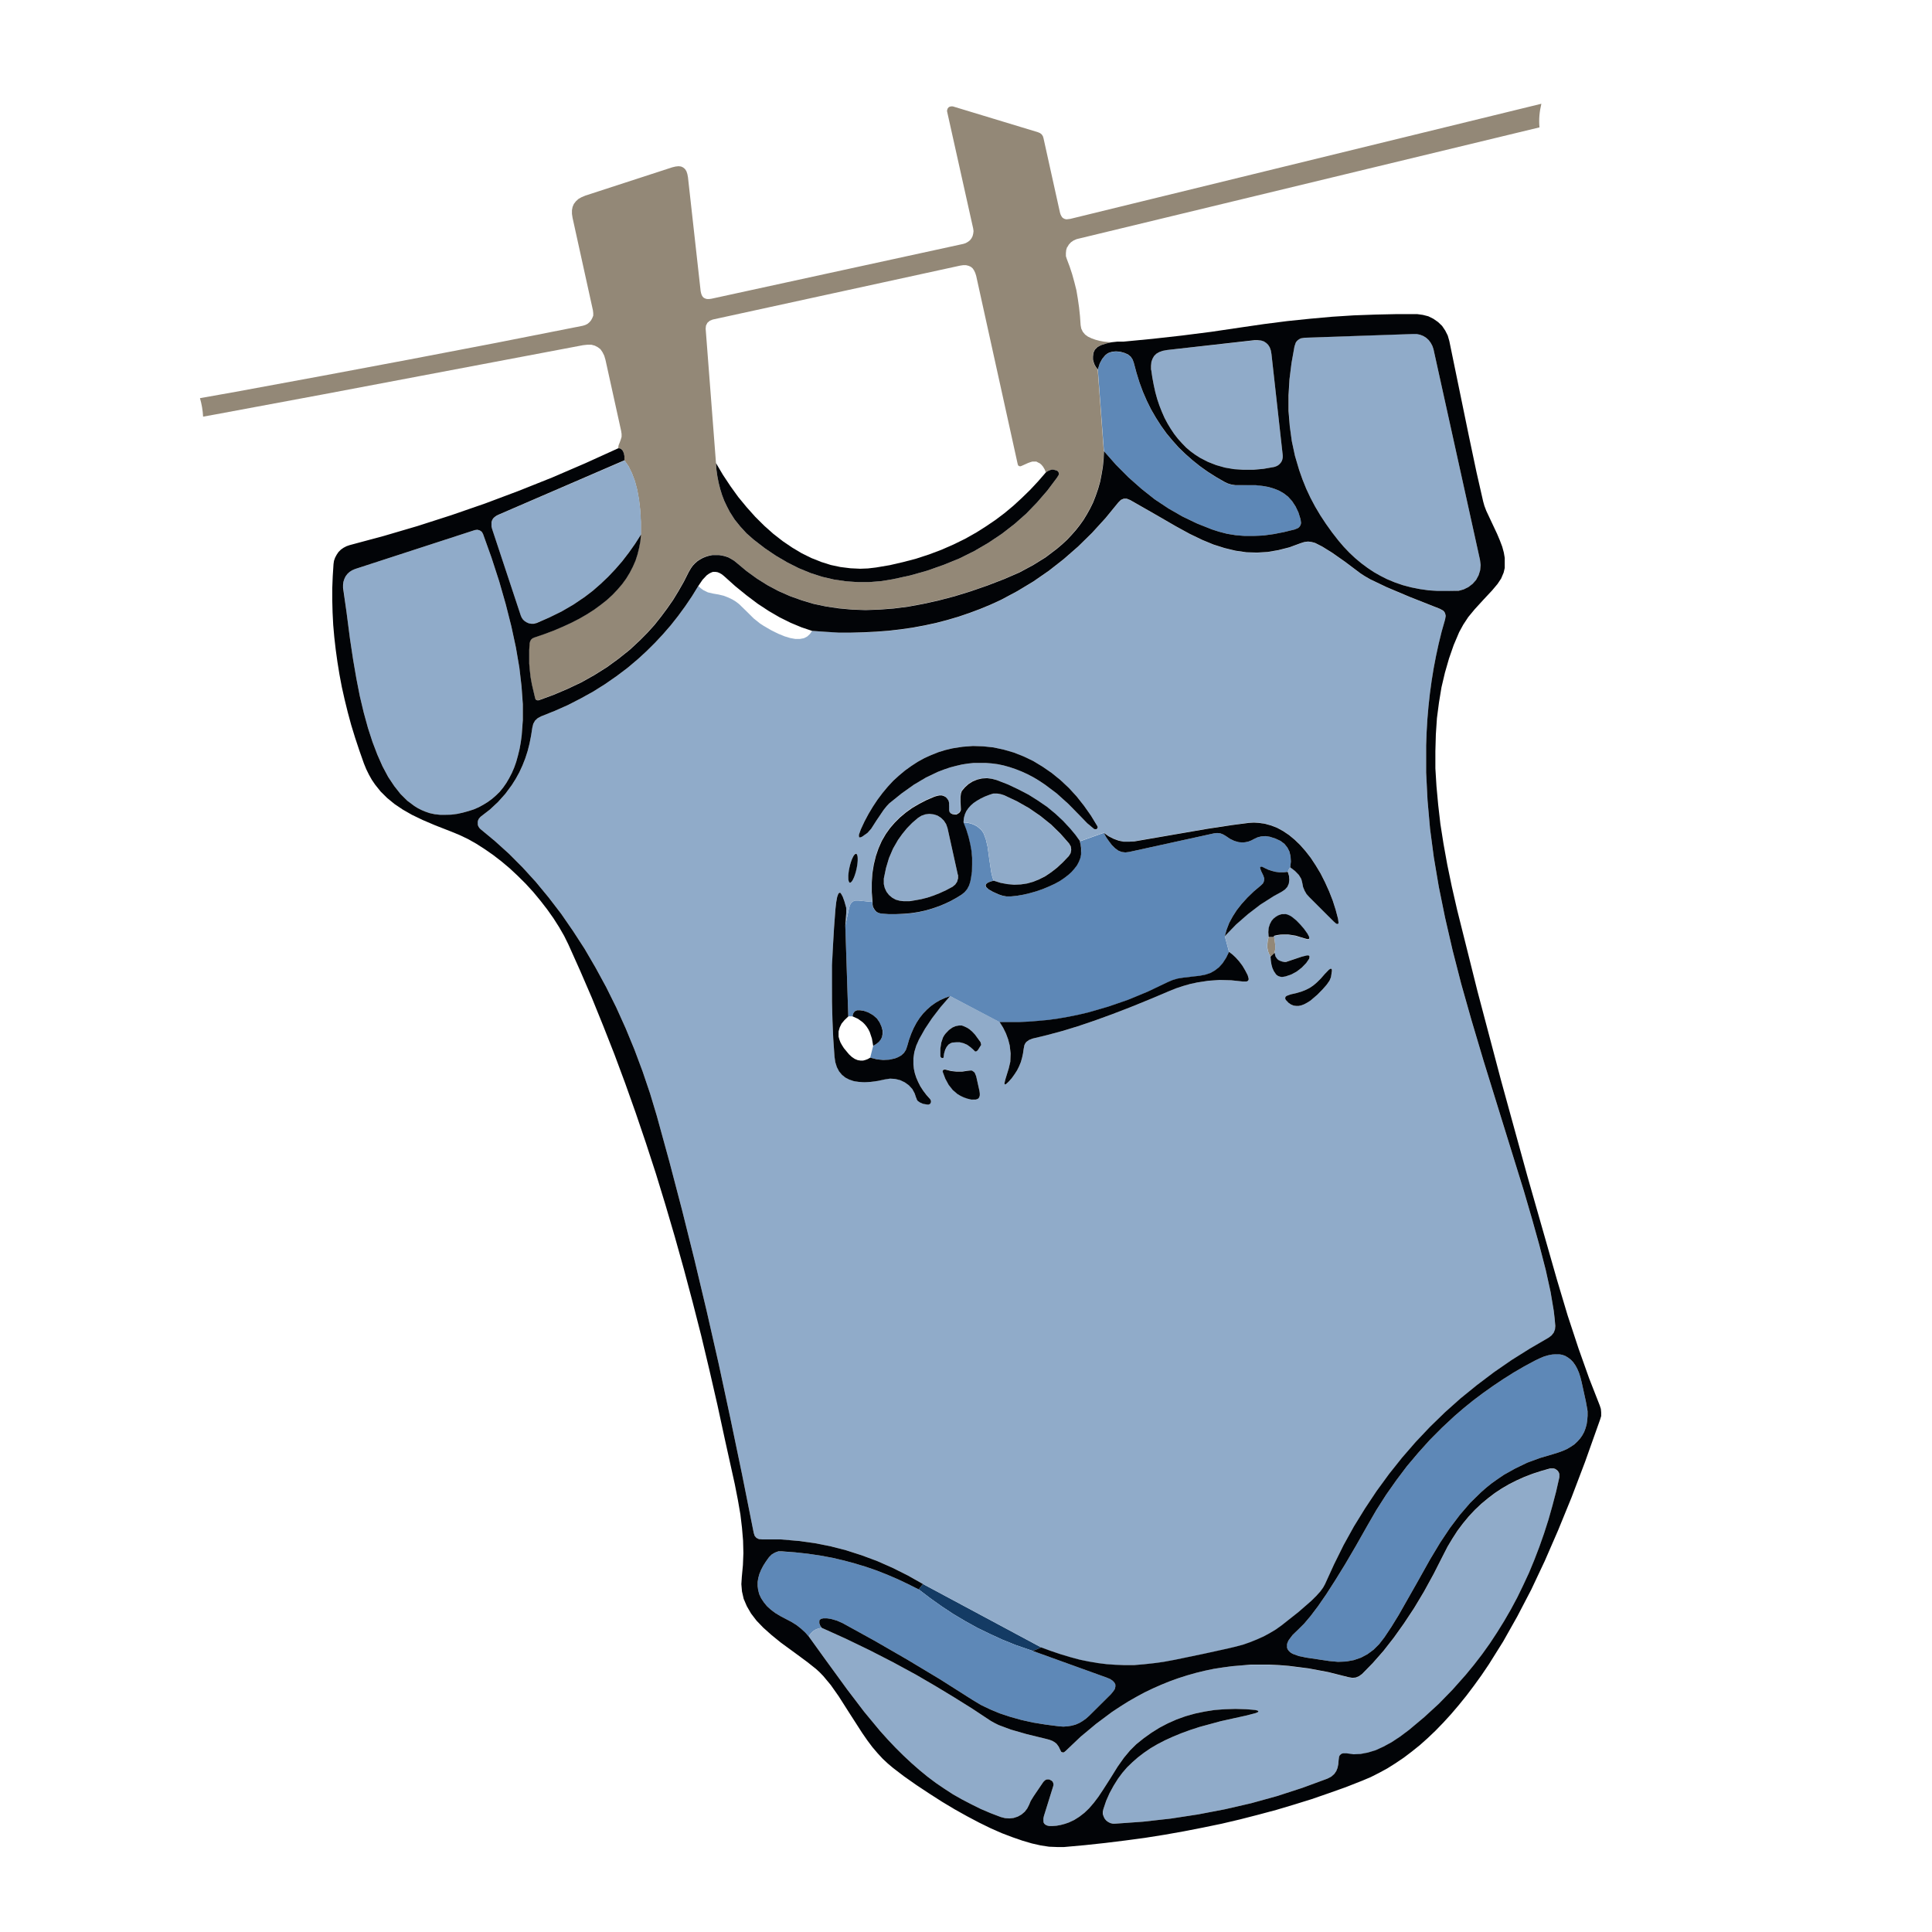
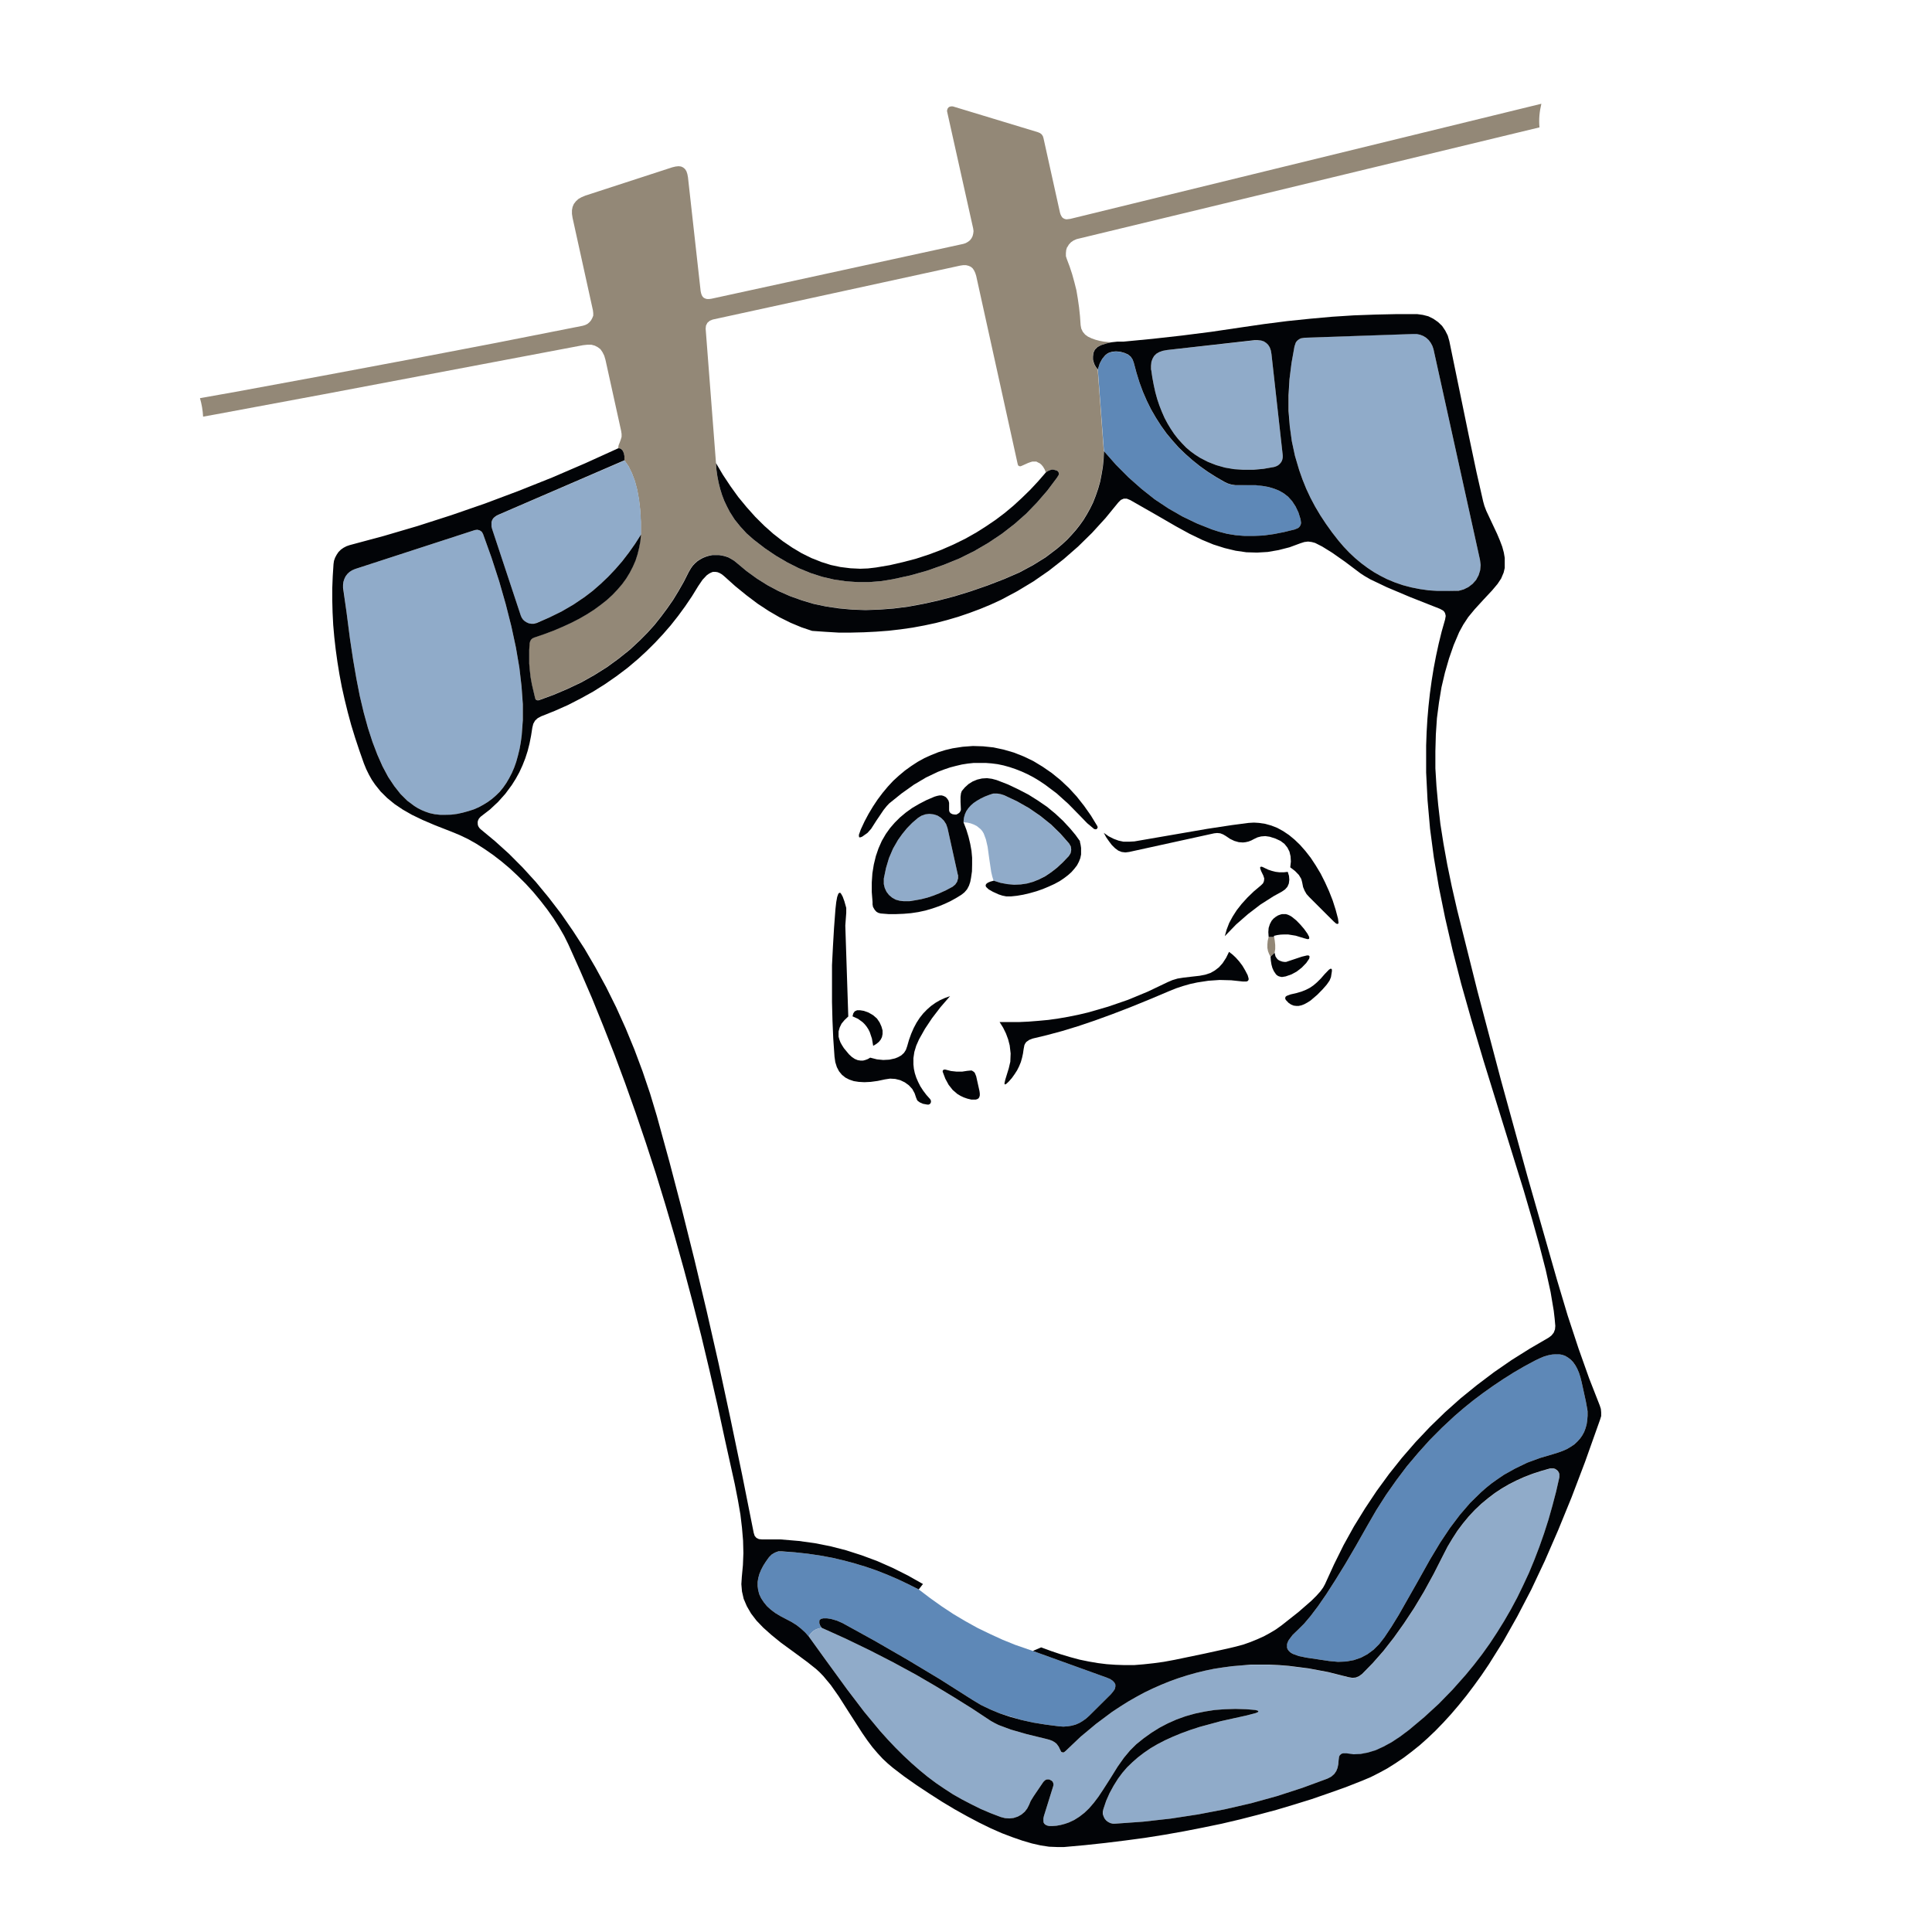
<svg xmlns="http://www.w3.org/2000/svg" width="502" height="502" viewBox="0 0 502 502" fill="none">
  <g clip-path="url(#clip0_766_173)">
-     <path d="M270.53 428.047L268.374 428.976L263.818 427.402L260.523 426.069L257.269 424.576L254.014 423.002L250.882 421.266L247.75 419.409L244.699 417.391L241.688 415.251L238.719 412.991L239.817 411.578L270.53 428.047Z" fill="#143B64" />
    <path d="M286.843 117.221L285.256 96.028L285.744 94.494L286.395 93.283L287.168 92.354L287.616 91.991L288.104 91.709L288.999 91.426L289.975 91.345L291.033 91.426L292.212 91.749L293.107 92.153L293.799 92.718L294.287 93.444L294.612 94.332L295.304 96.916L296.077 99.419L296.972 101.841L297.989 104.182L299.087 106.402L300.348 108.582L301.691 110.681L303.114 112.659L304.66 114.516L306.247 116.292L307.996 117.988L309.827 119.602L311.738 121.136L313.772 122.589L315.928 123.962L318.166 125.254L319.02 125.657L319.915 125.94L320.973 126.101H322.112L324.308 126.021H326.261L328.051 126.263L329.637 126.545L331.102 126.989L332.404 127.514L333.583 128.2L334.682 129.048L335.739 130.219L336.634 131.591L337.367 133.125L337.936 134.942L338.058 135.87L337.977 136.274L337.814 136.637L337.57 136.96L337.285 137.202L336.431 137.566L333.624 138.252L330.939 138.777L328.295 139.14L325.814 139.301H323.373L321.054 139.059L318.817 138.696L316.661 138.131L314.911 137.566L311.047 136.032L307.264 134.215L303.603 132.116L300.023 129.734L296.606 127.03L293.229 124.043L289.975 120.773L286.843 117.221Z" fill="#5E88B7" />
-     <path d="M258.164 228.836L257.269 229.078L256.618 229.361L256.211 229.684L256.048 230.007V230.289L256.252 230.531L256.862 231.096L257.92 231.702L259.425 232.388L260.401 232.711L261.418 232.913H262.679L264.225 232.752L265.852 232.469L267.561 232.065L269.269 231.581L270.896 231.016L272.442 230.37L273.947 229.684L275.29 228.957L276.429 228.19L277.486 227.383L278.381 226.575L279.154 225.687L279.805 224.84L280.293 223.911L280.659 222.983L280.863 222.014L280.944 221.166V220.318L280.781 219.511L280.578 218.623L286.802 216.403L287.412 217.533L288.144 218.583L288.877 219.551L289.731 220.399L290.544 221.005L291.439 221.368L292.416 221.489L293.392 221.368L315.481 216.524L316.254 216.443L317.068 216.524L317.8 216.807L318.491 217.21L319.63 217.977L320.729 218.502L321.868 218.825L322.966 218.906L323.658 218.825L324.39 218.663L325.122 218.381L325.814 218.018L326.749 217.573L327.685 217.331L328.783 217.251L329.922 217.412L331.427 217.896L332.729 218.502L333.746 219.269L334.519 220.238L335.048 221.287L335.333 222.498L335.414 223.871L335.251 225.364L335.17 225.445L334.844 225.97L334.6 226.535L333.543 226.656H332.485L331.468 226.535L330.492 226.293L329.515 225.97L328.58 225.526L327.888 225.243H327.644L327.481 225.284V225.405L327.441 225.647L327.685 226.333L328.254 227.504L328.498 228.271L328.417 228.957L328.173 229.522L327.644 230.047L325.773 231.621L324.105 233.236L322.641 234.851L321.339 236.506L320.281 238.161L319.386 239.816L318.735 241.511L318.247 243.247L319.346 247.364L318.573 248.939L317.678 250.311L316.742 251.361L315.644 252.208L314.505 252.854L313.162 253.298L311.698 253.581L309.542 253.823L307.467 254.065L305.962 254.308L304.62 254.711L303.399 255.236L298.233 257.698L293.067 259.838L287.9 261.614L282.734 263.108L280.171 263.713L277.568 264.238L275.005 264.682L272.442 265.045L269.839 265.287L267.276 265.489L264.713 265.61H259.709L246.855 258.829L245.512 259.313L244.251 259.878L243.072 260.564L241.932 261.372L240.875 262.3L239.858 263.35L238.963 264.48L238.149 265.731L237.417 267.104L236.766 268.598L236.197 270.172L235.709 271.867L235.383 272.796L234.895 273.563L234.203 274.209L233.349 274.693L232.536 275.016L231.071 275.339L229.485 275.42L227.857 275.258L226.108 274.814L226.881 271.746L227.695 271.262L228.346 270.737L228.834 270.131L229.159 269.486L229.363 268.678V267.75L229.037 266.741L228.549 265.651L227.857 264.642L226.881 263.794L225.701 263.108L224.481 262.664L223.505 262.462H222.691L222.081 262.785L221.715 263.309L221.511 264.076H220.413L219.64 240.502L220.657 235.779L220.983 234.891L221.227 234.568L221.511 234.326L221.837 234.124L222.244 234.003H223.139L226.678 234.366V235.012L226.8 235.658L227.247 236.425L227.695 236.909L228.183 237.192L228.793 237.353L230.827 237.474H232.82H234.773L236.685 237.313L238.556 237.03L240.427 236.627L242.217 236.102L243.966 235.497L245.431 234.891L246.895 234.205L248.36 233.397L249.743 232.55L250.557 231.904L251.248 231.096L251.736 230.168L252.062 229.199L252.265 228.15L252.509 226.454L252.591 224.678V222.902L252.387 221.126L252.062 219.309L251.614 217.452L251.045 215.596L250.312 213.698L251.329 213.779L252.224 213.981L253.079 214.304L253.852 214.707L254.828 215.515L255.235 215.999L255.601 216.605L256.17 218.139L256.618 220.076L257.025 223.063L257.553 226.616L257.838 227.827L258.164 228.876V228.836Z" fill="#5E88B7" />
    <path d="M345.421 431.6L339.482 430.712L337.489 430.308L335.943 429.743L335.373 429.42L334.966 429.057L334.641 428.653L334.438 428.209L334.356 427.765V427.24L334.6 426.675L334.885 426.11L335.861 424.818L337.326 423.405L338.831 421.912L340.539 419.893L342.492 417.31L344.607 414.242L346.967 410.569L349.53 406.411L352.296 401.688L355.265 396.44L357.625 392.363L360.147 388.407L362.791 384.653L365.557 380.98L368.486 377.508L371.497 374.157L374.67 370.968L377.965 367.901L380.365 365.842L382.805 363.864L385.328 361.967L387.89 360.15L390.535 358.374L393.219 356.679L395.986 355.064L398.833 353.53L400.013 352.965L401.152 352.48L402.25 352.157L403.267 351.956L404.203 351.834H405.098L405.952 352.036L406.725 352.319L407.457 352.763L408.149 353.288L408.759 353.934L409.328 354.741L409.817 355.629L410.264 356.679L410.63 357.809L410.956 359.101L412.054 364.106L412.298 365.438L412.461 366.69V367.901L412.42 369.031L412.257 370.121L411.973 371.13L411.607 372.099L411.118 372.987L410.549 373.794L409.857 374.561L409.084 375.288L408.189 375.893L407.172 376.499L406.074 376.983L404.854 377.427L403.552 377.831L400.135 378.84L396.84 380.051L393.748 381.545L390.779 383.2L389.233 384.249L387.687 385.339L386.223 386.51L384.799 387.761L381.992 390.506L379.348 393.574L376.785 396.965L374.222 400.8L371.578 405.2L368.12 411.376L363.442 419.611L361.53 422.719L359.699 425.464L358.357 427.2L356.893 428.653L355.306 429.824L353.638 430.712L351.767 431.358L349.774 431.721L347.658 431.802L345.421 431.6Z" fill="#5E88B7" />
-     <path d="M238.719 412.991L241.688 415.251L244.699 417.391L247.75 419.409L250.882 421.266L254.014 423.002L257.269 424.576L260.523 426.07L263.818 427.402L268.374 428.976L287.616 435.919L288.47 436.283L289.121 436.727L289.568 437.211L289.812 437.695V438.261L289.649 438.906L289.202 439.552L288.592 440.279L283.019 445.809L282.205 446.536L281.31 447.182L280.415 447.706L279.48 448.11L278.463 448.393L277.405 448.554L276.307 448.635L275.168 448.554L271.71 448.11L268.455 447.585L265.364 446.899L262.476 446.092L259.791 445.204L257.269 444.154L254.909 443.024L252.753 441.732L244.292 436.363L235.831 431.277L227.369 426.393L218.949 421.75L217.484 421.104L216.101 420.701L214.881 420.539H213.945L213.294 420.66L212.928 420.983L212.847 421.306V421.791L213.091 422.316L213.498 422.961L212.684 423.123L211.952 423.405L211.423 423.728L210.935 424.132L210.528 424.616L210.121 425.182L209.226 424.172L208.128 423.163L206.948 422.235L205.646 421.427L204.263 420.701L202.799 419.934L201.456 419.126L200.277 418.238L199.26 417.31L198.446 416.301L197.755 415.251L197.266 414.202L196.982 413.071L196.86 412.103V411.053L197.022 410.044L197.307 408.994L197.755 407.904L198.324 406.815L199.016 405.725L199.829 404.594L200.521 403.908L201.334 403.424L202.229 403.141H203.206L206.541 403.343L209.877 403.706L213.172 404.191L216.426 404.796L219.315 405.482L222.162 406.249L224.969 407.097L227.776 408.066L230.542 409.156L233.268 410.326L235.993 411.618L238.719 412.991Z" fill="#5E88B7" />
+     <path d="M238.719 412.991L241.688 415.251L244.699 417.391L247.75 419.409L250.882 421.266L254.014 423.002L257.269 424.576L260.523 426.07L263.818 427.402L268.374 428.976L287.616 435.919L288.47 436.283L289.121 436.727L289.568 437.211L289.812 437.695V438.261L289.649 438.906L289.202 439.552L288.592 440.279L283.019 445.809L282.205 446.536L281.31 447.182L280.415 447.706L279.48 448.11L278.463 448.393L277.405 448.554L276.307 448.635L275.168 448.554L271.71 448.11L268.455 447.585L265.364 446.899L259.791 445.204L257.269 444.154L254.909 443.024L252.753 441.732L244.292 436.363L235.831 431.277L227.369 426.393L218.949 421.75L217.484 421.104L216.101 420.701L214.881 420.539H213.945L213.294 420.66L212.928 420.983L212.847 421.306V421.791L213.091 422.316L213.498 422.961L212.684 423.123L211.952 423.405L211.423 423.728L210.935 424.132L210.528 424.616L210.121 425.182L209.226 424.172L208.128 423.163L206.948 422.235L205.646 421.427L204.263 420.701L202.799 419.934L201.456 419.126L200.277 418.238L199.26 417.31L198.446 416.301L197.755 415.251L197.266 414.202L196.982 413.071L196.86 412.103V411.053L197.022 410.044L197.307 408.994L197.755 407.904L198.324 406.815L199.016 405.725L199.829 404.594L200.521 403.908L201.334 403.424L202.229 403.141H203.206L206.541 403.343L209.877 403.706L213.172 404.191L216.426 404.796L219.315 405.482L222.162 406.249L224.969 407.097L227.776 408.066L230.542 409.156L233.268 410.326L235.993 411.618L238.719 412.991Z" fill="#5E88B7" />
    <path d="M277.324 64.219L277.731 63.533L278.3 62.927L278.951 62.483L279.683 62.16L279.968 62.079L400.013 33.096C399.81 31.037 400.013 28.978 400.501 26.96L278.097 56.872L277.12 56.993L276.714 56.912L276.347 56.751L276.022 56.509L275.778 56.145L275.575 55.742L275.412 55.217L271.14 35.922L270.978 35.397L270.693 34.953L270.246 34.589L269.676 34.347L247.587 27.646H247.058L246.57 27.808L246.245 28.171L246.082 28.655V28.938L252.875 59.415L252.957 60.061L252.875 60.707L252.713 61.353L252.428 61.918L252.021 62.443L251.492 62.846L250.923 63.169L250.313 63.371L184.859 77.621L184.249 77.701H183.72L183.273 77.58L182.866 77.379L182.581 77.096L182.337 76.692L182.174 76.208L182.052 75.643L178.757 46.054L178.595 45.206L178.351 44.479L177.984 43.914L177.496 43.511L176.968 43.268L176.317 43.188L175.544 43.268L174.689 43.47L152.112 50.817L151.136 51.221L150.282 51.705L149.631 52.31L149.102 52.997L148.777 53.764L148.614 54.611V55.58L148.777 56.63L154.065 80.648L154.146 81.375V82.021L153.902 82.626L153.577 83.232L153.17 83.716L152.641 84.16L152.072 84.443L151.421 84.645L128.925 89.085L106.389 93.404L83.811 97.643L61.275 101.801L51.959 103.456C52.407 104.99 52.692 106.604 52.773 108.259L55.905 107.694L84.096 102.446L151.502 89.691L152.641 89.569H153.658L154.553 89.812L155.326 90.215L156.018 90.74L156.546 91.507L156.994 92.395L157.319 93.485L161.387 111.933L161.509 112.74V113.507L161.306 114.193L161.062 114.88L160.736 115.687L160.614 116.454H160.98L161.265 116.575L161.713 116.979L161.997 117.584L162.201 118.432V119.562L163.299 121.136L164.194 122.953L164.967 125.012L165.577 127.313L166.025 129.815L166.35 132.601L166.513 135.588V138.858L166.35 140.634L166.025 142.329L165.618 143.984L165.089 145.639L164.398 147.214L163.584 148.788L162.648 150.322L161.591 151.775L160.37 153.188L159.069 154.56L157.604 155.893L156.018 157.144L154.309 158.395L152.478 159.566L150.526 160.696L148.411 161.786L146.214 162.795L143.854 163.805L141.373 164.733L138.769 165.621L138.322 165.823L137.956 166.146L137.712 166.59L137.59 167.074L137.468 168.85V170.586V172.362L137.63 174.179L137.834 175.955L138.159 177.772L139.014 181.405L139.136 181.687L139.339 181.849L139.583 181.929H139.909L143.773 180.517L147.475 178.942L151.055 177.247L154.431 175.35L157.645 173.331L160.696 171.111L163.625 168.77L166.35 166.227L168.221 164.329L170.011 162.351L171.679 160.252L173.306 158.072L174.852 155.852L176.276 153.511L177.659 151.089L178.92 148.586L179.49 147.617L179.978 146.931L180.547 146.326L181.198 145.76L181.89 145.316L182.622 144.913L183.436 144.59L184.249 144.348L185.063 144.186H185.917H186.771L187.585 144.307L188.398 144.509L189.212 144.792L189.944 145.195L190.676 145.639L191.327 146.164L193.89 148.304L196.616 150.282L199.382 152.017L202.27 153.551L205.199 154.843L208.25 155.933L211.342 156.861L214.596 157.548L217.891 158.032L221.349 158.355L224.847 158.476L228.468 158.355L232.17 158.072L235.953 157.588L239.899 156.861L243.885 155.973L248.035 154.883L252.225 153.592L256.537 152.098L260.93 150.403L264.835 148.707L268.374 146.81L271.629 144.792L274.558 142.571L275.941 141.401L277.202 140.23L278.381 138.979L279.52 137.687L280.537 136.395L281.514 135.023L282.368 133.61L283.182 132.157L283.995 130.502L284.687 128.726L285.297 126.949L285.826 125.092L286.192 123.195L286.517 121.258L286.721 119.239L286.802 117.181L285.216 95.988L284.727 95.382L284.361 94.736L284.117 94.05L283.955 93.404V92.637L284.077 91.668L284.443 90.861L285.134 90.175L286.029 89.691L287.412 89.246L288.836 88.924H288.917L287.982 88.883L286.802 88.762L285.704 88.56L284.646 88.278L283.629 87.914L282.693 87.47L281.961 86.945L281.351 86.219L280.944 85.371L280.782 84.483L280.619 82.142L280.375 79.841L280.049 77.58L279.683 75.4L279.154 73.301L278.585 71.243L277.934 69.265L277.202 67.327L276.958 66.56V65.753L277.039 64.945L277.283 64.178L277.324 64.219ZM275.086 123.316L274.639 124.124L272.157 127.434L269.473 130.542L266.666 133.448L263.655 136.113L260.32 138.696L256.821 141.037L253.16 143.177L249.255 145.115L245.187 146.77L240.956 148.263L236.522 149.515L231.885 150.524L228.875 151.008L225.824 151.25H222.854L219.884 151.049L216.793 150.604L213.66 149.878L210.65 148.909L207.599 147.658L204.63 146.164L201.66 144.428L198.731 142.45L195.802 140.19L193.972 138.575L192.344 136.799L190.88 134.982L189.619 133.004L188.887 131.592L188.195 130.138L187.626 128.645L187.137 127.07L186.731 125.456L186.405 123.801L186.161 122.105L186.039 120.329L183.354 85.412L183.436 84.604L183.802 83.878L184.412 83.353L185.185 83.03L249.458 69.022L250.272 68.901H251.004L251.655 69.063L252.225 69.305L252.713 69.709L253.079 70.234L253.404 70.92L253.648 71.687L264.428 120.571L264.55 120.935L264.795 121.096L265.079 121.177L265.445 121.056L267.154 120.289L267.723 120.087L268.252 119.925H269.269L269.717 120.168L270.205 120.41L270.612 120.773L271.018 121.258L271.425 121.944L271.751 122.751L272.28 122.388L272.768 122.186L273.256 122.025H273.703L274.598 122.267L274.883 122.469L275.046 122.711L275.127 122.993V123.316H275.086Z" fill="#938877" />
    <path d="M331.021 243.207L331.224 244.418L331.346 245.548V246.597L331.183 247.566L330.126 248.575L329.759 247.889L329.475 247.163L329.312 246.315V245.386L329.393 244.458L329.637 243.449H330.654H330.939L331.061 243.368V243.207H331.021Z" fill="#938877" />
    <path d="M378.494 153.51L376.012 153.591H373.571L371.212 153.389L368.934 153.066L366.697 152.622L364.541 152.057L362.425 151.331L360.391 150.483L358.642 149.595L356.933 148.626L355.306 147.536L353.679 146.325L352.133 145.033L350.628 143.62L349.164 142.087L347.781 140.472L346.113 138.332L344.526 136.112L343.062 133.892L341.719 131.631L340.499 129.33L339.401 126.989L338.424 124.567L337.57 122.145L336.472 118.431L335.658 114.637L335.129 110.762L334.844 106.765V102.729L335.048 98.571L335.577 94.332L336.35 90.013L336.675 89.044L336.919 88.681L337.245 88.358L337.611 88.116L338.017 87.914L339.034 87.752L367.225 86.743H368.12L369.015 86.985L369.829 87.308L370.602 87.793L371.253 88.398L371.781 89.125L372.188 89.892L372.473 90.74L384.555 145.477L384.718 146.809L384.595 148.182L384.189 149.474L383.538 150.685L382.643 151.694L381.545 152.542L380.324 153.147L378.982 153.47H378.494V153.51Z" fill="#90ABC9" />
    <path d="M331.061 121.338L328.295 121.822L325.651 122.064H323.088L320.647 121.903L318.288 121.499L316.01 120.853L313.854 120.006L311.82 118.956L310.559 118.149L309.338 117.261L308.199 116.292L307.142 115.202L306.084 114.031L305.108 112.78L304.213 111.448L303.359 110.035L302.586 108.582L301.894 107.007L301.243 105.352L300.674 103.657L300.186 101.881L299.779 100.024L299.413 98.086L299.128 96.108V95.018L299.169 94.049L299.453 93.242L299.86 92.516L300.47 91.91L301.243 91.466L302.179 91.143L303.277 90.941L325.895 88.439H326.831L327.685 88.479L328.417 88.721L329.027 89.084L329.516 89.609L329.922 90.255L330.207 91.062L330.37 91.991L333.299 118.31V118.835L333.217 119.319L333.055 119.804L332.77 120.248L332.444 120.611L332.038 120.934L331.549 121.176L331.061 121.338Z" fill="#90ABC9" />
    <path d="M162.282 119.602L163.34 121.176L164.235 122.993L165.008 125.052L165.618 127.353L166.065 129.855L166.391 132.641L166.553 135.628V138.898L165.008 141.32L163.38 143.62L161.672 145.841L159.882 147.899L158.011 149.877L156.058 151.734L154.024 153.51L151.909 155.125L148.98 157.103L145.929 158.879L142.715 160.454L139.38 161.866H139.298L138.688 162.028H138.078H137.468L136.898 161.786L136.369 161.463L135.922 161.059L135.556 160.534L135.312 159.969L127.867 137.485L127.705 136.839V136.274V135.709L127.867 135.224L128.111 134.78L128.477 134.417L128.966 134.053L129.535 133.771L162.282 119.642V119.602Z" fill="#90ABC9" />
-     <path d="M270.53 428.048L239.817 411.578L235.871 409.358L231.926 407.38L227.898 405.603L223.871 404.11L219.844 402.818L215.776 401.769L211.667 400.961L207.559 400.396L202.799 400.033H197.999L197.185 399.912L196.534 399.589L196.087 399.064L195.843 398.297L192.833 383.2L189.782 368.546L186.731 354.337L183.598 340.572L180.425 327.251L177.212 314.374L173.957 301.941L170.662 289.952L168.913 284.139L166.96 278.366L164.845 272.715L162.567 267.184L160.126 261.775L157.523 256.528L154.757 251.441L151.909 246.557L148.899 241.915L145.807 237.434L142.553 233.195L139.258 229.199L135.8 225.405L132.261 221.852L128.6 218.542L124.898 215.474L124.572 215.151L124.328 214.788L124.166 214.384L124.084 213.94V213.496L124.247 213.093L124.45 212.689L124.735 212.366L124.939 212.164L127.298 210.348L129.413 208.37L131.325 206.23L132.993 203.97L134.01 202.355L134.946 200.659L135.759 198.883L136.491 197.026L137.102 195.129L137.59 193.192L137.997 191.133L138.322 189.034L138.566 188.065L139.014 187.258L139.705 186.612L140.6 186.127L144.139 184.714L147.597 183.18L150.892 181.485L154.106 179.709L157.197 177.771L160.167 175.713L163.055 173.533L165.781 171.232L168.018 169.173L170.174 167.034L172.249 164.813L174.283 162.472L176.195 160.05L178.025 157.547L179.774 154.964L181.442 152.259L182.052 152.824L182.703 153.309L183.924 153.914L185.307 154.237L186.731 154.479L188.073 154.802L189.212 155.246L190.31 155.771L191.165 156.296L192.019 156.942L193.972 158.839L195.843 160.696L197.511 162.028L198.446 162.634L200.399 163.764L202.189 164.652L203.857 165.338L205.321 165.782L206.664 166.024H207.843L208.901 165.823L209.755 165.379L210.447 164.733L211.016 163.925L214.474 164.168L217.85 164.329H221.186H224.481L227.695 164.168L230.909 163.925L234.041 163.562L237.132 163.118L240.183 162.553L243.194 161.907L246.123 161.14L249.011 160.292L251.858 159.323L254.665 158.274L257.391 157.144L260.116 155.892L264.347 153.632L268.496 151.129L272.524 148.344L276.388 145.316L280.131 142.046L283.751 138.494L287.25 134.659L290.585 130.582L291.236 129.936L291.968 129.613H292.375H292.782L293.677 129.977L300.674 133.973L305.555 136.799L309.095 138.736L312.349 140.311L315.278 141.522L318.207 142.45L321.054 143.136L323.861 143.54L326.627 143.621L329.394 143.459L332.2 142.975L335.048 142.248L337.896 141.199L338.913 140.876L339.889 140.755L340.824 140.876L341.719 141.118L343.55 142.046L346.153 143.661L349.489 146.002L353.516 149.03L354.574 149.716L356.039 150.564L360.351 152.623L366.371 155.166L374.141 158.234L374.955 158.678L375.239 158.96L375.443 159.283L375.565 159.687L375.646 160.09L375.483 161.019L374.588 164.168L373.816 167.316L373.124 170.505L372.514 173.694L371.985 176.964L371.538 180.234L371.171 183.584L370.887 186.894L370.683 190.325L370.561 193.757V197.228V200.781L370.927 208.006L371.578 215.393L372.554 222.781L373.856 230.491L375.483 238.483L377.436 246.961L379.673 255.68L382.358 265.166L385.491 275.702L389.925 290.032L395.905 309.328L398.061 316.715L399.932 323.416L401.64 330.036L402.901 335.768L403.715 340.612L403.959 342.711L404.122 344.568L404.04 345.456L403.715 346.304L403.145 347.031L402.413 347.596L397.491 350.462L392.732 353.449L388.175 356.598L383.741 359.948L379.511 363.379L375.443 367.012L371.538 370.807L367.836 374.723L364.297 378.8L360.92 383.038L357.706 387.438L354.696 391.959L351.808 396.642L349.123 401.486L346.642 406.491L344.282 411.658L343.794 412.547L343.062 413.556L342.045 414.686L340.743 415.978L337.407 418.884L333.014 422.356L331.55 423.405L330.004 424.334L328.377 425.222L326.668 425.989L324.878 426.715L323.048 427.361L321.095 427.886L319.061 428.37L313 429.703L305.23 431.317L302.382 431.842L299.738 432.205L297.135 432.488L294.653 432.649H292.213L289.812 432.609L287.534 432.448L285.256 432.165L282.897 431.761L280.537 431.277L278.137 430.631L275.697 429.904L273.175 429.057L270.53 428.088V428.048ZM231.071 208.733L234.285 206.149L237.458 203.889L240.59 202.032L243.723 200.538L245.309 199.933L246.855 199.408L248.401 199.004L249.947 198.641L251.492 198.399L253.038 198.237H254.584H256.089L257.676 198.359L259.221 198.56L260.767 198.883L262.354 199.327L263.9 199.852L265.445 200.458L266.951 201.144L268.496 201.951L270.042 202.88L271.547 203.889L274.558 206.149L277.568 208.854L280.578 211.922L282.49 213.9L284.28 215.393L284.565 215.515H284.85L285.094 215.272L285.216 214.99L285.134 214.667L283.466 211.922L281.677 209.379L279.765 206.957L277.731 204.737L275.534 202.678L273.297 200.861L270.896 199.206L268.496 197.753L265.974 196.542L263.411 195.533L260.767 194.766L258.123 194.201L255.438 193.918L252.794 193.837L250.109 194.039L247.506 194.443L245.635 194.887L243.804 195.452L241.973 196.179L240.183 196.986L238.434 197.955L236.766 199.045L235.139 200.215L233.593 201.507L232.088 202.88L230.664 204.414L229.322 206.028L228.02 207.764L226.841 209.54L225.702 211.437L224.644 213.415L223.668 215.515L223.179 216.887V217.291L223.261 217.533H223.546L223.993 217.412L225.417 216.403L226.352 215.353L227.695 213.254L229.607 210.428L230.42 209.419L231.071 208.733ZM226.678 234.366L223.139 234.003H222.244L221.837 234.124L221.512 234.326L221.227 234.568L220.983 234.891L220.657 235.779L219.64 240.502L219.884 237.192V235.9L219.396 234.164L218.949 232.953L218.542 232.227L218.339 232.025H218.135H217.972L217.81 232.227L217.525 233.034L217.281 234.366L217.078 236.183L216.711 241.067L216.427 245.911L216.223 250.755V255.559L216.183 260.322L216.305 265.085L216.508 269.808L216.833 274.491L217.037 275.944L217.444 277.236L218.013 278.326L218.786 279.254L219.64 279.94L220.657 280.465L221.837 280.869L223.139 281.071L224.603 281.152L226.23 281.071L228.02 280.829L229.932 280.425L231.275 280.223L232.617 280.304L233.919 280.627L235.099 281.192L236.156 281.959L237.051 282.928L237.661 284.058L238.068 285.269V285.39L238.149 285.511L238.434 285.996L239.004 286.399L239.817 286.763L240.916 287.005H241.322L241.689 286.763L241.892 286.359V285.955L241.689 285.552L240.712 284.462L239.858 283.331L239.126 282.201L238.556 281.071L238.068 279.94L237.702 278.81L237.458 277.68L237.336 276.509V274.895L237.58 273.28L238.068 271.665L238.8 270.01L240.346 267.265L242.177 264.52L244.373 261.654L246.855 258.788L259.71 265.529L260.645 267.023L261.377 268.517L261.947 270.051L262.354 271.625L262.598 273.724L262.516 275.863L262.11 277.599L261.215 280.506L261.011 281.394V281.636L261.093 281.757H261.215L261.459 281.636L262.11 281.03L262.923 280.102L263.615 279.133L264.266 278.124L264.795 277.074L265.242 275.985L265.567 274.854L265.812 273.724L265.974 272.594L266.178 271.544L266.381 271.14L266.666 270.737L267.398 270.212L268.334 269.849L272.036 268.961L275.941 267.911L280.049 266.66L284.361 265.206L288.917 263.551L293.636 261.735L298.599 259.717L303.765 257.537L305.555 256.81L307.386 256.205L309.217 255.68L311.088 255.276L313.976 254.832L316.905 254.63L319.915 254.711L322.966 255.034H323.82L324.105 254.953L324.309 254.792L324.431 254.55V254.227L324.187 253.379L323.536 252.128L322.844 250.957L322.031 249.867L321.136 248.858L320.281 248.05L319.346 247.324L318.247 243.206L321.176 240.179L324.268 237.474L327.482 235.012L330.899 232.832L333.095 231.621L333.909 231.056L334.519 230.37L334.885 229.522L335.007 228.553L334.926 227.544L334.601 226.494L334.845 225.929L335.17 225.405L335.251 225.324L336.512 226.293L337.489 227.302L338.099 228.311L338.262 228.876L338.384 229.401L338.587 230.45L338.994 231.419L339.482 232.267L340.174 233.034L346.479 239.331L347.17 239.937L347.455 240.017H347.618L347.74 239.856V239.573L347.659 238.645L347.048 236.344L346.276 233.922L345.34 231.54L344.282 229.199L343.143 226.938L341.882 224.839L340.58 222.861L339.197 221.085L337.814 219.511L336.39 218.138L334.926 216.927L333.421 215.918L331.875 215.071L330.329 214.465L328.743 214.021L327.115 213.779L325.814 213.698L324.431 213.779L320.119 214.344L313.732 215.313L294.775 218.582L293.352 218.704H291.928L290.626 218.381L289.324 217.896L288.063 217.25L286.802 216.362L280.578 218.582L279.358 216.887L278.015 215.272L276.144 213.254L274.11 211.357L271.954 209.581L269.595 207.966L267.154 206.432L264.51 205.059L261.784 203.768L258.855 202.637L257.635 202.314L256.374 202.153L255.072 202.234L253.852 202.516L252.672 203.001L251.574 203.687L250.638 204.535L249.825 205.504L249.621 206.069L249.54 206.997V208.329L249.58 210.065V210.428L249.458 210.751L249.255 211.074L248.889 211.357L248.441 211.559H247.994H247.953L247.424 211.478L246.936 211.236L246.651 210.913L246.489 210.509V209.984L246.611 209.217V208.531L246.407 207.926L246.082 207.441L245.716 207.037L245.187 206.755L244.658 206.593H244.089L243.478 206.715L242.787 206.916L240.712 207.804L238.76 208.814L236.97 209.863L235.343 211.034L233.837 212.285L232.454 213.658L231.234 215.071L230.136 216.604L229.078 218.421L228.224 220.359L227.532 222.377L227.003 224.557L226.637 226.817L226.474 229.199V231.702L226.678 234.285V234.366ZM220.82 229.32H221.023L221.227 229.118L221.715 228.351L222.162 227.181L222.529 225.768L222.773 224.315L222.854 223.063L222.732 222.175L222.61 221.933L222.447 221.812H222.244L222.04 222.014L221.552 222.781L221.105 223.951L220.739 225.364L220.495 226.817L220.413 228.069L220.535 228.957L220.657 229.199L220.82 229.32ZM329.638 243.449L329.394 244.458L329.272 245.386V246.315L329.475 247.162L329.76 247.889L330.126 248.575L330.207 249.625L330.37 250.634L330.614 251.522L330.98 252.329L331.55 253.177L331.875 253.46L332.241 253.661L332.648 253.783L333.095 253.863L334.072 253.702L335.577 253.177L336.919 252.45L338.221 251.441L339.401 250.23L340.174 249.1L340.296 248.696V248.454H340.255L340.011 248.293H339.604L338.262 248.575L334.153 249.907H333.787H333.217L332.729 249.746L332.282 249.544L331.916 249.261L331.672 248.939L331.428 248.575L331.183 247.606L331.346 246.638V245.588L331.224 244.458L331.021 243.247L331.875 243.045L332.77 242.924L333.706 242.843H334.682L336.675 243.206L338.791 243.852L339.685 244.094H339.97L340.174 243.973V243.812V243.529L339.726 242.682L338.831 241.43L337.855 240.3L336.838 239.25L335.699 238.322L335.17 237.999L334.641 237.757L334.112 237.595L333.584 237.515H333.095L332.567 237.716L332.038 237.918L331.509 238.241L330.899 238.726L330.411 239.291L329.963 240.138L329.638 241.148L329.556 242.238L329.638 243.489V243.449ZM344.242 253.056L343.184 254.267L342.208 255.236L341.313 256.003L340.377 256.649L339.36 257.173L338.262 257.617L336.919 258.021L335.333 258.384L334.356 258.748L334.072 258.95L333.95 259.232V259.515L334.112 259.838L334.845 260.605L335.455 261.008L336.146 261.291L336.797 261.372H337.448L338.18 261.21L338.913 260.928L339.726 260.484L340.54 259.959L342.289 258.465L343.672 257.052L344.73 255.841L345.462 254.792L345.828 253.904L346.113 252.37V251.926L345.95 251.724H345.665L345.299 251.966L344.242 253.056ZM247.465 270.898L248.441 270.777H249.377L250.353 271.06L251.289 271.463L252.184 272.109L253.079 272.917L253.364 273.159H253.608L253.852 273.078L254.096 272.836L254.706 271.867L254.869 271.544V271.221H254.909V270.979L254.706 270.696L253.323 268.799L252.631 268.073L251.94 267.467L251.248 267.023L250.557 266.7L249.906 266.498H249.214L248.319 266.619L247.465 266.983L246.57 267.629L245.716 268.517L245.35 269.001L245.024 269.566L244.577 270.898L244.333 272.473V274.37L244.414 274.652L244.618 274.854L244.862 274.975H245.065L245.187 274.693L245.309 273.724L245.594 272.755L245.96 272.029L246.448 271.423L247.018 271.06L247.465 270.898ZM245.512 277.882H245.187L245.024 278.043L244.943 278.245V278.447L245.635 280.263L246.489 281.838L247.546 283.17L248.767 284.219L249.58 284.704L250.435 285.107L251.37 285.43L252.387 285.673L252.997 285.753H253.526L253.933 285.592L254.259 285.39L254.462 285.067L254.584 284.623V284.098L254.503 283.493L253.648 279.658L253.323 278.851L253.12 278.568L252.835 278.366L252.509 278.205H252.143H251.289L249.987 278.407H248.563L247.099 278.245L245.512 277.841V277.882Z" fill="#90ABC9" />
    <path d="M117.209 211.679L115.745 211.76H114.362L112.938 211.558L111.636 211.276L110.579 210.912L109.602 210.509L108.626 210.024L107.65 209.419L105.819 208.046L104.07 206.31L102.443 204.252L100.856 201.87L99.392 199.125L98.049 196.098L96.788 192.788L95.609 189.154L94.51 185.158L93.493 180.879L92.598 176.318L91.744 171.353L90.93 165.943L90.035 159.041L89.181 152.743V151.976L89.222 151.209L89.466 150.442L89.791 149.756L90.279 149.11L90.849 148.585L91.5 148.182L92.232 147.859L123.393 137.727L124.043 137.646L124.654 137.807L125.182 138.171L125.508 138.736L127.705 144.872L129.698 151.008L131.406 156.982L132.871 162.754L134.051 168.285L134.946 173.452L135.515 178.376L135.8 182.978V187.217L135.556 191.132L135.312 192.949L134.986 194.685L134.579 196.34L134.132 197.954L133.603 199.448L132.993 200.861L132.301 202.193L131.569 203.444L130.756 204.615L129.82 205.705L128.884 206.674L127.867 207.562L126.769 208.369L125.589 209.096L124.41 209.742L123.108 210.307L121.725 210.751L120.26 211.155L118.796 211.478L117.209 211.679Z" fill="#90ABC9" />
    <path d="M258.164 228.836L257.838 227.786L257.553 226.575L257.025 223.023L256.618 220.036L256.17 218.098L255.601 216.564L255.235 215.958L254.828 215.474L253.852 214.667L253.079 214.263L252.224 213.94L251.329 213.738L250.312 213.658L250.394 212.568L250.679 211.558L251.045 210.751L251.574 209.984L252.184 209.298L252.916 208.652L253.811 208.046L254.787 207.481L255.886 206.957L257.147 206.472L258.082 206.23H259.018L259.994 206.351L260.889 206.634L264.225 208.208L267.357 209.984L270.286 212.002L273.052 214.223L275.493 216.604L277.73 219.147L278.178 219.914L278.3 220.803L278.137 221.691L277.649 222.458L276.144 224.032L274.639 225.445L273.134 226.615L271.588 227.665L270.001 228.472L268.415 229.118L266.828 229.562L265.201 229.804L263.452 229.885L261.703 229.724L259.954 229.401L258.164 228.836Z" fill="#90ABC9" />
    <path d="M248.889 227.342V228.23L248.685 229.118L248.197 229.845L247.506 230.41L245.838 231.298L244.17 232.065L242.543 232.711L240.956 233.235L239.37 233.639L237.824 233.922L236.319 234.124H234.814L233.756 234.043L232.739 233.76L231.803 233.235L230.99 232.549L230.339 231.701L229.892 230.733L229.647 229.723V228.674V228.27L230.217 225.525L230.99 222.942L232.048 220.479L233.349 218.219L234.448 216.685L235.668 215.191L237.01 213.819L238.516 212.527L239.411 211.962L240.428 211.599L241.485 211.478L242.584 211.599L243.601 211.922L244.495 212.487L245.268 213.254L245.838 214.142L246.204 215.191L248.889 227.342Z" fill="#90ABC9" />
    <path d="M210.121 425.181L210.528 424.616L210.935 424.132L211.423 423.728L211.952 423.405L212.684 423.123L213.498 422.961L219.762 425.787L225.946 428.774L232.007 431.882L238.027 435.152L242.95 438.018L247.831 440.965L252.672 443.993L257.432 447.141L258.367 447.666L259.506 448.231L262.639 449.402L266.706 450.572L271.832 451.824L272.727 452.066L273.459 452.349L274.069 452.712L274.558 453.116L275.086 453.842L275.493 454.69L275.737 455.174L276.063 455.376H276.429L276.876 454.972L280.782 451.259L284.809 447.908L288.917 444.84L290.992 443.468L293.107 442.136L295.223 440.925L297.379 439.754L299.576 438.704L301.772 437.736L303.969 436.848L306.206 436.04L308.484 435.314L310.762 434.668L313.081 434.103L315.4 433.618L317.759 433.255L320.159 432.932L322.559 432.73L324.96 432.569H327.4H329.882L332.363 432.69L334.885 432.892L339.97 433.537L345.137 434.506L350.425 435.838L351.401 436L352.296 435.919L353.15 435.556L353.923 434.991L356.69 432.165L359.456 429.016L362.141 425.585L364.785 421.871L367.429 417.875L369.992 413.596L372.514 408.994L374.995 404.11L376.134 401.89L377.395 399.791L378.697 397.772L380.121 395.875L381.626 394.058L383.213 392.363L384.88 390.789L386.63 389.335L388.379 388.003L390.209 386.792L392.081 385.702L394.074 384.693L396.149 383.765L398.264 382.957L400.501 382.231L402.779 381.585H403.227H403.674L404.081 381.706L404.447 381.948L404.773 382.231L405.017 382.594L405.179 383.038V383.442V383.886L404.325 387.64L403.349 391.354L402.332 394.947L401.193 398.499L399.972 401.97L398.671 405.361L397.288 408.712L395.782 411.941L394.237 415.13L392.569 418.238L390.82 421.266L388.989 424.213L387.077 427.119L385.084 429.904L382.968 432.649L380.772 435.314L377.395 439.108L373.856 442.741L370.073 446.213L366.127 449.523L363.808 451.259L361.612 452.712L359.456 453.883L357.422 454.811L355.428 455.416L353.517 455.78L351.686 455.86L349.937 455.659H349.001H348.635L348.35 455.86L348.106 456.103L347.943 456.426L347.821 457.354L347.74 458.404L347.537 459.372L347.211 460.18L346.723 460.906L345.909 461.633L344.892 462.158L338.424 464.539L331.834 466.679L325.122 468.536L318.288 470.11L311.332 471.442L304.213 472.532L297.013 473.339L289.65 473.864H289.162L288.511 473.703L287.941 473.42L287.453 473.057L287.046 472.572L286.761 472.007L286.599 471.361V470.756L286.68 470.11L287.412 467.93L288.307 465.912L289.365 463.974L290.504 462.158L291.643 460.624L292.863 459.211L294.247 457.879L295.67 456.627L297.257 455.416L298.965 454.246L300.755 453.196L302.708 452.187L304.742 451.259L306.898 450.371L309.217 449.523L311.698 448.716L317.19 447.222L323.943 445.728L326.261 445.123L326.831 444.881L326.993 444.679L326.79 444.477L326.18 444.315L323.82 444.114L321.014 444.033L318.288 444.114L315.603 444.315L313.04 444.719L310.518 445.244L308.078 445.93L305.718 446.778L303.44 447.787L301.284 448.917L299.209 450.209L297.175 451.662L295.223 453.237L293.636 454.811L292.05 456.708L290.423 459.009L288.389 462.279L286.68 464.943L285.419 466.84L284.199 468.455L282.978 469.868L281.758 471.039L280.456 472.048L279.114 472.895L277.731 473.541L276.673 473.905L275.615 474.187L274.517 474.389L273.337 474.47H272.646L272.117 474.349L271.669 474.147L271.344 473.864L271.141 473.501L271.059 473.017V472.451L271.263 471.806L273.663 464.095L273.744 463.692L273.663 463.288L273.5 462.925L273.175 462.642L272.605 462.36H271.995L271.547 462.561L271.1 463.005L268.578 466.719L267.805 467.971L267.398 468.899L266.91 469.908L266.259 470.756L265.405 471.483L264.469 472.007L263.371 472.371L262.272 472.492L261.133 472.411L260.035 472.128L257.391 471.119L254.828 470.029L252.387 468.818L249.906 467.527L247.628 466.235L245.39 464.782L243.194 463.288L241.038 461.673L238.922 459.938L236.848 458.121L234.773 456.183L232.698 454.125L230.705 452.026L228.671 449.765L224.522 444.76L220.129 438.987L214.189 430.833L210.121 425.181Z" fill="#90ABC9" />
    <path d="M160.655 116.494H161.021L161.306 116.615L161.753 117.019L162.038 117.624L162.241 118.472V119.602L129.535 133.731L128.966 134.013L128.477 134.377L128.111 134.74L127.867 135.184L127.705 135.668V136.233V136.799L127.867 137.444L135.312 159.929L135.556 160.494L135.922 161.019L136.369 161.423L136.898 161.745L137.468 161.988L138.078 162.068H138.688L139.298 161.907H139.38L142.715 160.454L145.929 158.879L148.98 157.103L151.909 155.125L154.024 153.511L156.058 151.734L158.011 149.878L159.882 147.9L161.672 145.841L163.38 143.621L165.008 141.32L166.553 138.898L166.391 140.674L166.065 142.369L165.658 144.024L165.13 145.679L164.438 147.254L163.625 148.828L162.689 150.362L161.631 151.815L160.411 153.228L159.109 154.6L157.645 155.933L156.058 157.184L154.35 158.435L152.519 159.606L150.566 160.736L148.451 161.826L146.254 162.835L143.895 163.845L141.414 164.773L138.81 165.661L138.363 165.863L137.996 166.186L137.752 166.63L137.63 167.114L137.508 168.89V170.626V172.402L137.671 174.219L137.874 175.995L138.2 177.812L139.054 181.445L139.176 181.727L139.38 181.889L139.624 181.969H139.949L143.814 180.557L147.515 178.982L151.095 177.287L154.472 175.39L157.685 173.371L160.736 171.151L163.665 168.81L166.391 166.267L168.262 164.369L170.052 162.391L171.72 160.292L173.347 158.112L174.893 155.892L176.317 153.551L177.7 151.129L178.961 148.626L179.53 147.657L180.018 146.971L180.588 146.366L181.239 145.8L181.93 145.356L182.663 144.953L183.476 144.63L184.29 144.388L185.103 144.226H185.958H186.812L187.625 144.347L188.439 144.549L189.253 144.832L189.985 145.235L190.717 145.679L191.368 146.204L193.931 148.344L196.656 150.322L199.422 152.057L202.311 153.591L205.24 154.883L208.291 155.973L211.382 156.901L214.637 157.588L217.932 158.072L221.389 158.395L224.888 158.516L228.508 158.395L232.21 158.112L235.993 157.628L239.939 156.901L243.926 156.013L248.075 154.923L252.265 153.632L256.577 152.138L260.971 150.443L264.876 148.747L268.415 146.85L271.669 144.832L274.598 142.611L275.981 141.441L277.242 140.27L278.422 139.019L279.561 137.727L280.578 136.435L281.554 135.063L282.409 133.65L283.222 132.197L284.036 130.542L284.727 128.766L285.338 126.989L285.866 125.132L286.232 123.235L286.558 121.298L286.761 119.279L286.843 117.221L289.975 120.773L293.229 124.043L296.606 127.03L300.023 129.734L303.603 132.116L307.264 134.215L311.047 136.032L314.912 137.566L316.661 138.131L318.817 138.696L321.054 139.059L323.373 139.261H325.814L328.295 139.14L330.939 138.777L333.624 138.252L336.431 137.566L337.285 137.202L337.57 136.96L337.814 136.637L337.977 136.274L338.058 135.87L337.936 134.942L337.367 133.125L336.634 131.591L335.739 130.219L334.682 129.048L333.583 128.2L332.404 127.514L331.102 126.989L329.637 126.545L328.051 126.263L326.261 126.061H324.308H322.112H320.973L319.915 125.899L319.02 125.617L318.166 125.213L315.928 123.921L313.772 122.549L311.739 121.096L309.827 119.562L307.996 117.947L306.247 116.252L304.66 114.476L303.114 112.619L301.691 110.641L300.348 108.542L299.087 106.362L297.989 104.142L296.972 101.8L296.077 99.378L295.304 96.876L294.612 94.292L294.287 93.404L293.799 92.677L293.107 92.112L292.212 91.709L291.033 91.385L289.975 91.305L288.999 91.385L288.104 91.668L287.616 91.951L287.168 92.314L286.395 93.242L285.744 94.453L285.256 95.987L284.768 95.382L284.402 94.736L284.158 94.05L283.995 93.404V92.637L284.117 91.668L284.483 90.861L285.175 90.174L286.07 89.69L287.453 89.246L288.877 88.923L290.382 88.762H291.968L299.535 88.035L307.101 87.187L314.708 86.219L322.356 85.088L328.458 84.2L334.438 83.433L340.296 82.828L346.113 82.303L351.767 81.94L357.381 81.738L362.873 81.617H368.242L369.707 81.819L371.131 82.182L372.432 82.828L373.653 83.675L374.71 84.685L375.524 85.896L376.175 87.187L376.582 88.6L381.667 113.305L383.66 122.751L385.368 130.259L385.694 131.43L386.182 132.721L387.85 136.274L388.989 138.696L389.721 140.432L390.331 142.046L390.738 143.54L390.982 144.953V146.285V147.577L390.697 148.788L390.047 150.322L389.111 151.734L387.687 153.43L385.572 155.69L383.172 158.314L381.504 160.333L380.202 162.311L379.144 164.248L377.721 167.599L376.5 171.111L375.443 174.784L374.548 178.579L373.897 182.535L373.368 186.571L373.083 190.81L372.961 195.169V199.65L373.246 204.292L373.693 209.136L374.263 214.102L375.076 219.269L376.053 224.678L377.232 230.37L378.616 236.425L383.904 257.577L390.006 280.667L396.881 305.654L404.569 332.579L407.335 341.823L410.142 350.341L412.908 358.132L415.675 365.196L415.959 366.084L416.041 366.972V367.941L415.756 368.869L411.851 379.849L408.352 389.053L404.854 397.611L401.396 405.563L397.857 413.071L394.236 420.014L390.575 426.514L386.833 432.488L384.921 435.314L382.968 438.018L381.016 440.602L379.022 443.064L377.029 445.405L375.036 447.585L373.002 449.684L370.968 451.622L368.934 453.438L366.819 455.134L364.744 456.708L362.588 458.161L360.473 459.493L358.317 460.664L356.16 461.754L353.964 462.682L349.652 464.378L345.218 465.952L340.784 467.486L336.228 468.899L331.631 470.271L326.953 471.523L322.234 472.734L317.434 473.864L312.552 474.873L307.589 475.842L302.586 476.73L297.501 477.538L292.375 478.224L287.127 478.87L281.88 479.435L276.51 479.919H274.639L272.605 479.839L270.449 479.516L268.13 478.991L265.649 478.264L263.086 477.376L260.32 476.327L257.472 475.075L254.421 473.582L251.289 471.927L248.034 470.11L244.739 468.132L241.404 465.993L238.109 463.813L234.895 461.552L232.047 459.372L230.705 458.242L229.363 456.991L228.02 455.537L226.678 453.963L225.376 452.227L224.034 450.29L220.657 445.042L217.932 440.763L215.857 437.816L213.904 435.475L212.928 434.466L211.992 433.618L209.755 431.842L206.419 429.38L202.88 426.796L200.399 424.778L198.324 422.921L196.575 421.104L195.151 419.247L194.053 417.35L193.239 415.453L192.792 413.515L192.629 411.618L192.751 409.721L193.036 406.653L193.158 403.545L193.076 400.315L192.792 396.965L192.385 393.534L191.734 389.779L190.92 385.622L189.659 379.93L188.398 374.238L186.405 365.034L184.33 355.992L182.215 347.111L179.978 338.352L177.7 329.794L175.34 321.357L172.899 313.041L170.418 304.928L167.814 296.935L165.17 289.144L162.445 281.474L159.638 273.926L156.75 266.579L153.821 259.353L150.77 252.289L147.678 245.386L146.58 243.166L145.278 240.905L143.814 238.604L142.186 236.304L140.437 234.043L138.566 231.782L136.573 229.603L134.498 227.544L132.423 225.606L130.308 223.83L128.111 222.135L125.955 220.641L123.759 219.228L121.603 218.017L119.406 216.968L117.25 216.08L113.019 214.425L109.806 213.052L107.039 211.72L104.639 210.347L102.483 208.894L100.571 207.32L98.903 205.665L97.48 203.889L96.625 202.637L95.853 201.265L95.161 199.852L94.551 198.358L93.371 195.008L92.273 191.698L91.256 188.388L90.361 185.078L89.547 181.768L88.815 178.498L88.205 175.268L87.676 171.999L87.228 168.769L86.862 165.58L86.578 162.351L86.415 159.162L86.334 156.013V152.824L86.456 149.716L86.659 146.567L86.781 145.72L87.066 144.912L87.472 144.145L87.961 143.419L88.571 142.813L89.262 142.329L90.035 141.925L90.849 141.643L99.717 139.261L108.504 136.677L117.291 133.852L126.037 130.824L134.742 127.555L143.447 124.083L152.072 120.369L160.696 116.454L160.655 116.494ZM378.494 153.511H378.982L380.324 153.147L381.545 152.542L382.643 151.694L383.538 150.685L384.189 149.474L384.595 148.182L384.718 146.81L384.555 145.478L372.473 90.74L372.188 89.892L371.781 89.125L371.253 88.398L370.602 87.793L369.829 87.308L369.015 86.986L368.12 86.784H367.225L339.034 87.752L338.017 87.914L337.611 88.116L337.245 88.358L336.919 88.681L336.675 89.044L336.35 90.013L335.577 94.332L335.048 98.571L334.804 102.729V106.765L335.129 110.762L335.658 114.637L336.472 118.432L337.57 122.145L338.424 124.567L339.401 126.989L340.499 129.331L341.719 131.632L343.062 133.892L344.526 136.112L346.113 138.333L347.781 140.472L349.164 142.087L350.628 143.621L352.133 145.033L353.679 146.325L355.306 147.536L356.933 148.626L358.642 149.595L360.391 150.483L362.425 151.331L364.54 152.057L366.696 152.622L368.934 153.067L371.212 153.389L373.571 153.551H376.012L378.494 153.511ZM299.128 96.109L299.413 98.087L299.779 100.024L300.186 101.881L300.674 103.657L301.243 105.353L301.894 107.008L302.586 108.582L303.359 110.035L304.213 111.448L305.108 112.78L306.084 114.032L307.142 115.202L308.199 116.292L309.338 117.261L310.559 118.149L311.82 118.956L313.854 120.006L316.01 120.854L318.288 121.499L320.647 121.903L323.088 122.065H325.651L328.295 121.822L331.061 121.338L331.549 121.176L332.038 120.934L332.444 120.611L332.77 120.248L333.055 119.804L333.217 119.32L333.299 118.835V118.31L330.37 91.991L330.207 91.063L329.922 90.255L329.515 89.609L329.027 89.125L328.417 88.721L327.685 88.479L326.831 88.398H325.895L303.277 90.942L302.179 91.143L301.243 91.466L300.47 91.91L299.86 92.516L299.453 93.242L299.169 94.05L299.087 95.019V96.109H299.128ZM211.016 163.925L208.25 162.997L205.443 161.826L202.595 160.413L199.748 158.758L196.86 156.861L193.971 154.681L191.042 152.3L188.073 149.635L187.503 149.191L186.934 148.868L186.405 148.667L185.836 148.586H185.266L184.737 148.788L184.208 149.07L183.639 149.474L182.54 150.644L181.442 152.259L179.774 154.964L178.025 157.547L176.194 160.05L174.283 162.472L172.249 164.813L170.174 167.034L168.018 169.173L165.781 171.232L163.055 173.533L160.167 175.712L157.197 177.771L154.106 179.709L150.892 181.485L147.597 183.18L144.139 184.714L140.6 186.127L139.705 186.612L139.013 187.258L138.566 188.065L138.322 189.034L137.996 191.133L137.59 193.191L137.101 195.129L136.491 197.026L135.759 198.883L134.945 200.659L134.01 202.355L132.993 203.969L131.325 206.23L129.413 208.37L127.298 210.347L124.938 212.164L124.735 212.366L124.45 212.689L124.247 213.092L124.125 213.496V213.94L124.165 214.384L124.328 214.788L124.572 215.151L124.898 215.474L128.599 218.542L132.261 221.852L135.8 225.404L139.258 229.199L142.553 233.195L145.807 237.434L148.899 241.915L151.909 246.557L154.756 251.441L157.523 256.528L160.126 261.775L162.567 267.184L164.845 272.715L166.96 278.366L168.913 284.139L170.662 289.951L173.957 301.941L177.211 314.374L180.425 327.251L183.598 340.572L186.73 354.337L189.781 368.546L192.832 383.2L195.843 398.297L196.087 399.064L196.534 399.589L197.185 399.912L197.999 399.992H202.799L207.558 400.396L211.667 400.961L215.776 401.768L219.844 402.818L223.871 404.11L227.898 405.603L231.925 407.38L235.871 409.357L239.817 411.578L238.719 412.991L235.993 411.618L233.268 410.326L230.542 409.156L227.776 408.066L224.969 407.097L222.162 406.249L219.315 405.482L216.426 404.796L213.172 404.19L209.877 403.706L206.541 403.343L203.206 403.101H202.229L201.334 403.424L200.521 403.908L199.829 404.594L199.016 405.724L198.324 406.814L197.755 407.904L197.307 408.994L197.022 410.044L196.86 411.053V412.102L196.982 413.071L197.266 414.202L197.755 415.251L198.446 416.301L199.26 417.31L200.277 418.238L201.456 419.126L202.799 419.934L204.263 420.701L205.646 421.427L206.948 422.235L208.128 423.163L209.226 424.172L210.121 425.181L214.189 430.833L220.128 438.987L224.522 444.759L228.671 449.765L230.705 452.026L232.698 454.125L234.773 456.183L236.848 458.121L238.922 459.938L241.038 461.673L243.194 463.288L245.39 464.782L247.628 466.235L249.906 467.527L252.387 468.818L254.828 470.029L257.391 471.119L260.035 472.128L261.133 472.411L262.272 472.492L263.371 472.371L264.469 472.007L265.405 471.483L266.259 470.756L266.91 469.908L267.398 468.939L267.805 467.971L268.578 466.719L271.1 463.005L271.547 462.561L271.995 462.36H272.605L273.174 462.642L273.5 462.925L273.663 463.288L273.744 463.692L273.663 464.095L271.262 471.805L271.1 472.451V473.016L271.14 473.501L271.344 473.864L271.669 474.147L272.117 474.349L272.646 474.47H273.337L274.517 474.389L275.615 474.187L276.673 473.905L277.73 473.541L279.114 472.895L280.456 472.048L281.758 471.038L282.978 469.868L284.199 468.455L285.419 466.84L286.68 464.943L288.388 462.279L290.422 459.009L292.05 456.708L293.636 454.811L295.223 453.237L297.175 451.662L299.209 450.209L301.284 448.917L303.44 447.787L305.718 446.778L308.077 445.93L310.518 445.244L313.04 444.719L315.603 444.315L318.288 444.114L321.013 444.033L323.82 444.114L326.18 444.315L326.79 444.477L326.993 444.679L326.831 444.881L326.261 445.123L323.942 445.728L317.19 447.222L311.698 448.715L309.216 449.523L306.898 450.37L304.742 451.259L302.708 452.187L300.755 453.196L298.965 454.246L297.257 455.416L295.67 456.627L294.246 457.879L292.863 459.211L291.643 460.624L290.504 462.158L289.365 463.974L288.307 465.912L287.412 467.93L286.68 470.11L286.558 470.756V471.361L286.761 472.007L287.046 472.572L287.453 473.057L287.941 473.42L288.511 473.703L289.161 473.864H289.65L297.013 473.339L304.213 472.532L311.332 471.442L318.288 470.11L325.122 468.536L331.834 466.679L338.424 464.539L344.892 462.158L345.909 461.633L346.723 460.906L347.211 460.18L347.536 459.372L347.74 458.404L347.821 457.354L347.943 456.426L348.106 456.103L348.35 455.86L348.635 455.659L349.001 455.578H349.937L351.686 455.82L353.516 455.739L355.428 455.376L357.422 454.771L359.456 453.842L361.612 452.671L363.808 451.218L366.127 449.482L370.073 446.172L373.856 442.701L377.395 439.068L380.772 435.273L382.968 432.609L385.084 429.864L387.077 427.079L388.989 424.172L390.819 421.225L392.569 418.198L394.236 415.09L395.782 411.901L397.287 408.671L398.671 405.321L399.972 401.93L401.193 398.458L402.332 394.906L403.349 391.313L404.325 387.6L405.179 383.845V383.401V382.998L405.017 382.554L404.772 382.19L404.447 381.908L404.081 381.666L403.674 381.545H403.227H402.779L400.501 382.19L398.264 382.917L396.148 383.724L394.074 384.653L392.08 385.662L390.209 386.752L388.379 387.963L386.629 389.295L384.88 390.748L383.212 392.323L381.626 394.018L380.121 395.835L378.697 397.732L377.395 399.75L376.134 401.849L374.995 404.069L372.514 408.954L369.992 413.556L367.429 417.835L364.785 421.831L362.14 425.545L359.456 428.976L356.689 432.125L353.923 434.95L353.15 435.515L352.296 435.879L351.401 435.959L350.425 435.798L345.136 434.466L339.97 433.497L334.885 432.851L332.363 432.649L329.882 432.528H324.959L322.559 432.73L320.159 432.932L317.759 433.255L315.4 433.618L313.081 434.103L310.762 434.668L308.484 435.314L306.206 436.04L303.969 436.847L301.772 437.736L299.575 438.704L297.379 439.754L295.223 440.925L293.107 442.136L290.992 443.468L288.917 444.84L284.809 447.908L280.781 451.259L276.876 454.972L276.429 455.336H276.063L275.737 455.174L275.493 454.69L275.086 453.842L274.557 453.115L274.069 452.712L273.459 452.348L272.727 452.066L271.832 451.824L266.706 450.572L262.638 449.402L259.506 448.231L258.367 447.666L257.431 447.141L252.672 443.992L247.831 440.965L242.95 438.018L238.027 435.152L232.007 431.882L225.945 428.774L219.762 425.787L213.498 422.961L213.091 422.315L212.887 421.791V421.306L212.928 420.983L213.294 420.66L213.945 420.499H214.881L216.101 420.701L217.484 421.104L218.949 421.75L227.369 426.392L235.831 431.277L244.292 436.363L252.753 441.732L254.909 443.024L257.269 444.154L259.791 445.203L262.476 446.092L265.364 446.899L268.456 447.585L271.71 448.11L275.168 448.554L276.307 448.635L277.405 448.554L278.463 448.392L279.48 448.11L280.415 447.706L281.31 447.181L282.205 446.536L283.019 445.809L288.592 440.279L289.202 439.552L289.65 438.906L289.812 438.26V437.695L289.568 437.211L289.121 436.726L288.47 436.282L287.616 435.919L268.374 428.976L270.53 428.047L273.174 429.016L275.697 429.864L278.137 430.591L280.537 431.236L282.897 431.721L285.256 432.125L287.534 432.407L289.812 432.569L292.212 432.649H294.653L297.135 432.447L299.738 432.165L302.382 431.802L305.23 431.277L313 429.662L319.061 428.33L321.095 427.846L323.047 427.321L324.878 426.675L326.668 425.948L328.376 425.181L330.004 424.293L331.549 423.365L333.014 422.315L337.407 418.844L340.743 415.937L342.045 414.646L343.062 413.515L343.794 412.506L344.282 411.618L346.642 406.451L349.123 401.446L351.808 396.601L354.696 391.919L357.706 387.398L360.92 382.998L364.296 378.759L367.836 374.682L371.537 370.767L375.443 366.972L379.511 363.339L383.741 359.908L388.175 356.557L392.731 353.409L397.491 350.421L402.413 347.555L403.145 346.99L403.715 346.264L404.04 345.416L404.122 344.528L403.959 342.671L403.715 340.572L402.901 335.728L401.64 329.996L399.932 323.375L398.06 316.675L395.904 309.287L389.924 289.992L385.49 275.662L382.358 265.126L379.673 255.639L377.436 246.92L375.483 238.443L373.856 230.45L372.554 222.74L371.578 215.353L370.927 207.966L370.561 200.74V197.188V193.716L370.683 190.285L370.886 186.854L371.171 183.544L371.537 180.193L371.985 176.924L372.514 173.654L373.124 170.465L373.815 167.276L374.588 164.127L375.483 160.978L375.646 160.05L375.565 159.646L375.443 159.243L375.239 158.92L374.954 158.637L374.141 158.193L366.371 155.125L360.35 152.582L356.038 150.523L354.574 149.676L353.516 148.989L349.489 145.962L346.153 143.621L343.55 142.006L341.719 141.077L340.824 140.835L339.889 140.714L338.912 140.835L337.895 141.158L335.048 142.208L332.2 142.934L329.393 143.419L326.627 143.58L323.861 143.5L321.054 143.096L318.207 142.41L315.278 141.481L312.349 140.27L309.094 138.696L305.555 136.758L300.674 133.933L293.677 129.936L292.782 129.573H292.375H291.968L291.236 129.896L290.585 130.542L287.249 134.619L283.751 138.454L280.131 142.006L276.388 145.276L272.523 148.303L268.496 151.089L264.347 153.591L260.116 155.852L257.391 157.103L254.665 158.234L251.858 159.283L249.011 160.252L246.123 161.1L243.194 161.867L240.183 162.512L237.132 163.078L234.041 163.522L230.908 163.885L227.695 164.127L224.481 164.289L221.186 164.369H217.85L214.474 164.167L211.016 163.925ZM117.209 211.68L118.796 211.478L120.26 211.155L121.725 210.751L123.108 210.307L124.409 209.742L125.589 209.096L126.769 208.37L127.867 207.562L128.884 206.674L129.861 205.705L130.755 204.615L131.569 203.445L132.301 202.193L132.993 200.861L133.603 199.448L134.132 197.955L134.579 196.34L134.986 194.685L135.312 192.909L135.556 191.092L135.84 187.177V182.938L135.515 178.336L134.945 173.452L134.051 168.245L132.871 162.755L131.406 156.982L129.698 151.008L127.705 144.872L125.508 138.736L125.182 138.171L124.654 137.808L124.043 137.646L123.393 137.727L92.232 147.859L91.5 148.182L90.849 148.586L90.279 149.111L89.791 149.756L89.466 150.443L89.222 151.21L89.14 151.977V152.744L90.035 159.041L90.93 165.944L91.744 171.353L92.598 176.318L93.493 180.879L94.51 185.158L95.608 189.155L96.788 192.788L98.049 196.098L99.392 199.125L100.856 201.87L102.443 204.252L104.07 206.311L105.819 208.047L107.65 209.419L108.626 210.025L109.602 210.509L110.578 210.913L111.636 211.276L112.938 211.559L114.362 211.72H115.745L117.209 211.68ZM345.421 431.6L347.658 431.802L349.774 431.721L351.767 431.358L353.638 430.712L355.306 429.824L356.893 428.653L358.357 427.2L359.7 425.464L361.53 422.719L363.442 419.611L368.12 411.376L371.578 405.2L374.222 400.8L376.785 396.965L379.348 393.574L381.992 390.506L384.799 387.761L386.223 386.51L387.687 385.339L389.233 384.249L390.779 383.2L393.748 381.545L396.84 380.051L400.135 378.84L403.552 377.831L404.854 377.427L406.074 376.983L407.173 376.499L408.19 375.893L409.085 375.288L409.857 374.561L410.549 373.794L411.118 372.987L411.607 372.099L411.973 371.13L412.257 370.121L412.42 369.031L412.502 367.9V366.689L412.298 365.438L412.054 364.106L410.956 359.1L410.63 357.809L410.264 356.678L409.817 355.629L409.329 354.741L408.759 353.933L408.149 353.288L407.457 352.763L406.725 352.319L405.952 352.036L405.098 351.875H404.203L403.267 351.955L402.25 352.157L401.152 352.48L400.013 352.965L398.833 353.53L395.986 355.064L393.219 356.678L390.535 358.374L387.89 360.15L385.328 361.966L382.806 363.864L380.365 365.842L377.965 367.9L374.67 370.968L371.497 374.157L368.486 377.508L365.557 380.979L362.791 384.653L360.147 388.407L357.625 392.363L355.266 396.44L352.296 401.688L349.53 406.411L346.967 410.568L344.608 414.242L342.492 417.31L340.54 419.893L338.831 421.912L337.326 423.405L335.861 424.818L334.885 426.11L334.6 426.675L334.397 427.24V427.765L334.438 428.209L334.641 428.653L334.966 429.057L335.373 429.42L335.943 429.743L337.489 430.308L339.482 430.712L345.421 431.6Z" fill="#020407" />
    <path d="M186.039 120.329L187.829 123.356L189.781 126.303L191.815 129.129L194.012 131.793L196.249 134.296L198.609 136.637L200.968 138.736L203.409 140.633L205.85 142.288L208.29 143.742L210.813 144.993L213.335 146.002L215.898 146.809L218.379 147.334L220.982 147.657L223.505 147.778L225.539 147.698L227.613 147.455L231.193 146.85L234.691 146.042L238.068 145.154L241.404 144.064L244.617 142.853L247.75 141.481L250.801 139.987L253.729 138.332L256.211 136.758L258.652 135.103L261.011 133.327L263.289 131.43L265.486 129.411L267.642 127.312L269.716 125.092L271.75 122.751L272.279 122.387L272.767 122.185L273.256 122.024H273.703L274.598 122.266L274.883 122.468L275.046 122.71L275.127 122.993V123.316L274.639 124.123L272.157 127.433L269.472 130.541L266.666 133.448L263.655 136.112L260.32 138.696L256.821 141.037L253.16 143.176L249.255 145.114L245.187 146.769L240.956 148.263L236.522 149.514L231.885 150.523L228.874 151.008L225.823 151.25H222.854L219.884 151.048L216.792 150.604L213.66 149.877L210.65 148.909L207.599 147.657L204.629 146.164L201.66 144.428L198.731 142.45L195.802 140.189L193.971 138.575L192.344 136.798L190.88 134.982L189.619 133.004L188.886 131.591L188.195 130.138L187.625 128.644L187.137 127.07L186.73 125.455L186.405 123.8L186.161 122.105L186.039 120.329Z" fill="#020407" />
    <path d="M227.695 213.254L226.352 215.353L225.417 216.403L223.993 217.412L223.545 217.573H223.261L223.179 217.291V216.887L223.667 215.515L224.644 213.415L225.701 211.437L226.84 209.54L228.02 207.764L229.322 206.028L230.664 204.414L232.088 202.88L233.593 201.507L235.139 200.215L236.766 199.045L238.434 197.955L240.183 196.986L241.973 196.179L243.804 195.452L245.634 194.887L247.506 194.443L250.109 194.039L252.794 193.837L255.438 193.918L258.123 194.201L260.767 194.766L263.411 195.533L265.974 196.542L268.496 197.753L270.896 199.206L273.296 200.861L275.534 202.678L277.73 204.737L279.764 206.957L281.676 209.379L283.466 211.922L285.134 214.667L285.215 214.99L285.093 215.272L284.849 215.474H284.565L284.28 215.393L282.49 213.9L280.578 211.922L277.568 208.854L274.557 206.149L271.547 203.889L270.042 202.88L268.496 201.951L266.95 201.144L265.445 200.458L263.899 199.852L262.354 199.327L260.767 198.883L259.221 198.56L257.675 198.359L256.089 198.237H254.584H253.038L251.492 198.399L249.946 198.641L248.4 199.004L246.855 199.408L245.309 199.933L243.722 200.538L240.59 202.032L237.458 203.889L234.285 206.149L231.071 208.733L230.42 209.419L229.607 210.428L227.695 213.254Z" fill="#020407" />
    <path d="M280.578 218.623L280.781 219.511L280.903 220.318V221.166V222.014L280.7 222.982L280.334 223.911L279.846 224.839L279.195 225.687L278.422 226.575L277.527 227.382L276.469 228.19L275.33 228.957L273.988 229.683L272.483 230.37L270.937 231.015L269.31 231.581L267.601 232.065L265.893 232.469L264.265 232.751L262.72 232.913H261.459L260.442 232.711L259.465 232.388L257.96 231.702L256.902 231.096L256.292 230.531L256.13 230.289V230.006H256.089L256.252 229.683L256.658 229.36L257.309 229.078L258.204 228.836L259.994 229.401L261.743 229.724L263.493 229.885L265.242 229.804L266.869 229.562L268.455 229.118L270.042 228.472L271.628 227.665L273.174 226.615L274.679 225.445L276.185 224.032L277.69 222.458L278.178 221.691L278.341 220.803L278.219 219.915L277.771 219.148L275.534 216.604L273.093 214.223L270.327 212.003L267.398 209.984L264.265 208.208L260.93 206.634L260.035 206.351L259.058 206.19H258.123L257.187 206.472L255.926 206.957L254.828 207.481L253.851 208.047L252.957 208.652L252.224 209.298L251.614 209.984L251.085 210.751L250.719 211.559L250.434 212.568L250.353 213.658L251.085 215.555L251.655 217.412L252.102 219.269L252.428 221.085L252.59 222.861V224.637L252.55 226.414L252.306 228.109L252.102 229.159L251.777 230.127L251.289 231.056L250.597 231.863L249.784 232.509L248.4 233.357L246.936 234.164L245.472 234.85L244.007 235.456L242.258 236.061L240.468 236.586L238.597 236.99L236.725 237.272L234.813 237.434L232.861 237.515H230.868L228.834 237.353L228.223 237.192L227.735 236.909L227.288 236.425L226.84 235.658L226.718 235.012V234.366L226.515 231.782V229.28L226.678 226.898L227.044 224.637L227.573 222.458L228.264 220.439L229.118 218.502L230.176 216.685L231.274 215.151L232.495 213.738L233.878 212.366L235.383 211.114L237.01 209.944L238.8 208.894L240.753 207.885L242.827 206.997L243.519 206.795L244.129 206.674H244.699L245.227 206.836L245.756 207.118L246.122 207.522L246.448 208.006L246.611 208.612V209.298V210.065V210.59L246.733 210.993L247.017 211.316L247.506 211.559L248.034 211.639H248.522L248.97 211.397L249.336 211.114L249.539 210.792L249.662 210.469V210.105L249.58 208.37V207.037L249.702 206.109L249.906 205.544L250.719 204.575L251.655 203.727L252.753 203.041L253.933 202.557L255.153 202.274L256.455 202.193L257.716 202.355L258.936 202.678L261.865 203.808L264.591 205.1L267.235 206.472L269.676 208.006L272.035 209.621L274.191 211.397L276.225 213.294L278.096 215.313L279.439 216.927L280.659 218.623H280.578ZM248.889 227.342L246.204 215.192L245.838 214.142L245.268 213.254L244.495 212.487L243.6 211.922L242.583 211.599L241.485 211.478L240.427 211.599L239.41 211.962L238.515 212.527L237.01 213.819L235.668 215.192L234.447 216.685L233.349 218.219L232.047 220.48L230.99 222.942L230.217 225.526L229.647 228.271V228.674V229.724L229.891 230.733L230.339 231.702L230.99 232.549L231.803 233.236L232.739 233.76L233.756 234.043L234.813 234.164H236.319L237.824 233.922L239.37 233.639L240.956 233.236L242.543 232.711L244.17 232.065L245.838 231.298L247.506 230.41L248.197 229.845L248.685 229.118L248.929 228.23V227.342H248.889Z" fill="#020407" />
    <path d="M335.251 225.364L335.414 223.87L335.333 222.498L335.048 221.287L334.519 220.237L333.746 219.269L332.729 218.502L331.427 217.896L329.922 217.412L328.783 217.25L327.685 217.331L326.749 217.573L325.814 218.017L325.122 218.381L324.39 218.663L323.658 218.825L322.966 218.905L321.868 218.825L320.729 218.502L319.63 217.977L318.491 217.21L317.8 216.806L317.068 216.524L316.254 216.443L315.481 216.524L293.392 221.368L292.416 221.489L291.439 221.368L290.545 221.004L289.731 220.399L288.877 219.551L288.144 218.582L287.412 217.533L286.802 216.403L288.063 217.291L289.324 217.936L290.626 218.421L291.928 218.703H293.351L294.775 218.623L313.732 215.353L320.119 214.384L324.431 213.819L325.814 213.738L327.115 213.819L328.743 214.061L330.329 214.505L331.875 215.111L333.421 215.958L334.926 216.968L336.39 218.179L337.814 219.551L339.197 221.125L340.58 222.902L341.882 224.88L343.143 226.979L344.282 229.239L345.34 231.581L346.275 233.962L347.048 236.384L347.658 238.685L347.781 239.614V239.896L347.618 240.058H347.455L347.17 239.977L346.479 239.371L340.173 233.074L339.482 232.307L338.994 231.459L338.587 230.491L338.384 229.441L338.262 228.916L338.099 228.351L337.489 227.342L336.512 226.333L335.251 225.364Z" fill="#020407" />
-     <path d="M222.553 225.79C223.004 223.72 222.961 221.954 222.456 221.845C221.95 221.737 221.175 223.327 220.724 225.397C220.273 227.467 220.317 229.233 220.822 229.342C221.327 229.45 222.102 227.86 222.553 225.79Z" fill="#020407" />
    <path d="M334.6 226.535L334.926 227.584L335.007 228.593L334.885 229.562L334.519 230.41L333.909 231.096L333.095 231.661L330.898 232.872L327.481 235.052L324.268 237.515L321.176 240.219L318.247 243.247L318.735 241.511L319.386 239.816L320.281 238.16L321.339 236.505L322.64 234.85L324.105 233.236L325.773 231.621L327.644 230.047L328.173 229.522L328.417 228.957L328.498 228.271L328.254 227.504L327.685 226.333L327.441 225.647V225.283H327.481L327.644 225.203H327.888L328.58 225.526L329.515 225.97L330.492 226.293L331.468 226.535L332.485 226.656H333.543L334.6 226.535Z" fill="#020407" />
    <path d="M219.64 240.502L220.413 264.117L219.437 265.045L218.664 265.974L218.176 266.983L217.891 267.992V269.364L218.094 270.091L218.379 270.858L218.786 271.585L219.274 272.352L220.576 273.926L221.308 274.612L222.081 275.137L222.854 275.46L223.627 275.581H224.237L224.847 275.419L225.498 275.177L226.108 274.814L227.857 275.258L229.485 275.419L231.071 275.339L232.536 275.016L233.349 274.693L234.203 274.208L234.895 273.563L235.383 272.796L235.709 271.867L236.197 270.172L236.766 268.597L237.417 267.104L238.149 265.731L238.963 264.48L239.858 263.35L240.875 262.3L241.932 261.372L243.072 260.564L244.251 259.878L245.512 259.313L246.855 258.829L244.373 261.695L242.177 264.561L240.346 267.306L238.8 270.051L238.068 271.706L237.58 273.32L237.336 274.935V276.55L237.458 277.72L237.702 278.851L238.068 279.981L238.556 281.111L239.126 282.241L239.858 283.372L240.712 284.502L241.688 285.592L241.892 285.996V286.399L241.688 286.803L241.322 287.005H240.915L239.817 286.803L239.004 286.44L238.434 286.036L238.149 285.552V285.43L238.068 285.309L237.661 284.098L237.051 282.968L236.156 281.999L235.098 281.232L233.919 280.667L232.617 280.344L231.274 280.263L229.932 280.465L228.02 280.869L226.23 281.111L224.603 281.192L223.139 281.111L221.837 280.909L220.657 280.506L219.64 279.981L218.786 279.295L218.013 278.366L217.443 277.276L217.037 275.985L216.833 274.531L216.508 269.849L216.304 265.126L216.182 260.362V250.795L216.426 245.951L216.711 241.107L217.077 236.223L217.281 234.406L217.525 233.074L217.81 232.267L217.972 232.065L218.135 231.984H218.338L218.542 232.227L218.949 232.953L219.396 234.164L219.884 235.9V237.192L219.64 240.502Z" fill="#020407" />
    <path d="M331.021 243.206V243.368L330.939 243.449H330.654H329.637L329.556 242.197L329.637 241.107L329.963 240.098L330.41 239.25L330.899 238.685L331.509 238.201L332.038 237.878L332.566 237.676L333.095 237.515H333.583H334.112L334.641 237.676L335.17 237.918L335.699 238.241L336.838 239.17L337.855 240.219L338.831 241.35L339.726 242.601L340.173 243.449V243.731V243.893L339.97 244.014H339.685L338.79 243.772L336.675 243.126L334.682 242.803H333.705L332.77 242.843L331.875 242.964L331.021 243.166V243.206Z" fill="#020407" />
    <path d="M259.709 265.57H262.11H264.713L267.276 265.449L269.839 265.247L272.442 265.005L275.005 264.641L277.568 264.197L280.171 263.672L282.734 263.067L287.9 261.573L293.067 259.797L298.233 257.658L303.399 255.195L304.62 254.671L305.962 254.267L307.467 254.025L309.542 253.782L311.698 253.54L313.162 253.258L314.505 252.814L315.644 252.168L316.742 251.32L317.678 250.271L318.573 248.898L319.346 247.324L320.281 248.05L321.136 248.858L322.03 249.867L322.844 250.957L323.536 252.127L324.186 253.379L324.431 254.227V254.549L324.308 254.792L324.105 254.953L323.82 255.034H322.966L319.915 254.711L316.905 254.63L313.976 254.832L311.088 255.276L309.216 255.68L307.386 256.204L305.555 256.81L303.765 257.537L298.599 259.716L293.636 261.735L288.917 263.551L284.361 265.206L280.049 266.66L275.941 267.911L272.035 268.961L268.334 269.849L267.398 270.212L266.666 270.737L266.381 271.14L266.178 271.544L265.974 272.594L265.811 273.724L265.567 274.854L265.242 275.984L264.794 277.074L264.266 278.124L263.615 279.133L262.923 280.102L262.11 281.03L261.459 281.636L261.215 281.757H261.093L261.011 281.636V281.394L261.215 280.506L262.11 277.599L262.516 275.863L262.598 273.724L262.354 271.625L261.947 270.05L261.377 268.516L260.645 267.023L259.709 265.529V265.57Z" fill="#020407" />
    <path d="M331.183 247.566L331.427 248.535L331.672 248.898L331.916 249.221L332.282 249.504L332.729 249.705L333.217 249.867L333.787 249.948H334.153L338.262 248.575L339.604 248.252H340.011L340.255 248.454V248.696L340.174 249.1L339.401 250.23L338.221 251.441L336.919 252.45L335.577 253.177L334.072 253.702L333.095 253.863L332.648 253.782L332.241 253.661L331.875 253.46L331.55 253.177L330.98 252.329L330.614 251.522L330.37 250.634L330.207 249.625L330.126 248.575L331.183 247.566Z" fill="#020407" />
    <path d="M335.333 258.384L336.919 258.021L338.262 257.617L339.36 257.173L340.377 256.648L341.312 256.003L342.207 255.236L343.184 254.267L344.241 253.056L345.299 251.966L345.665 251.724H345.95L346.072 251.925V252.37L345.828 253.903L345.462 254.792L344.73 255.841L343.672 257.052L342.289 258.465L340.54 259.959L339.726 260.483L338.912 260.927L338.18 261.21L337.448 261.371H336.797L336.146 261.291L335.455 261.008L334.844 260.604L334.112 259.837L333.949 259.514V259.232L334.071 258.949L334.356 258.748L335.333 258.384Z" fill="#020407" />
    <path d="M226.881 271.746L226.556 269.849L225.986 268.153L225.62 267.427L225.173 266.74L224.684 266.135L224.156 265.61L222.935 264.722L221.511 264.076L221.715 263.309L222.081 262.785L222.691 262.502H223.505L224.481 262.663L225.701 263.107L226.881 263.794L227.857 264.641L228.549 265.651L229.037 266.74L229.322 267.75V268.678L229.159 269.485L228.834 270.131L228.346 270.737L227.695 271.262L226.881 271.746Z" fill="#020407" />
-     <path d="M245.309 273.724L245.187 274.693L245.065 274.935H244.861L244.617 274.854L244.414 274.653L244.333 274.37V272.473L244.577 270.898L245.024 269.566L245.35 269.001L245.716 268.517L246.57 267.629L247.465 266.983L248.319 266.619L249.214 266.458H249.906L250.556 266.7L251.248 267.023L251.94 267.467L252.631 268.073L253.323 268.799L254.706 270.697L254.869 270.979V271.221H254.909V271.544L254.706 271.867L254.096 272.836L253.852 273.078L253.607 273.199H253.363L253.079 272.917L252.184 272.109L251.289 271.464L250.353 271.06L249.377 270.818H248.441L247.465 270.898L247.017 271.06L246.448 271.423L245.96 272.029L245.594 272.755L245.309 273.724Z" fill="#020407" />
    <path d="M245.512 277.882L247.099 278.286L248.563 278.447H249.987L251.289 278.245L252.143 278.164H252.509L252.835 278.366L253.119 278.568L253.323 278.851L253.648 279.658L254.503 283.493L254.584 284.098V284.623L254.462 285.067L254.258 285.39L253.933 285.592L253.526 285.713H252.997H252.387L251.37 285.471L250.435 285.148L249.58 284.744L248.767 284.26L247.546 283.21L246.489 281.878L245.634 280.304L244.943 278.487V278.245L245.065 278.043L245.268 277.922H245.512V277.882Z" fill="#020407" />
  </g>
  <defs>
    <clipPath id="clip0_766_173">
      <rect width="364" height="453" fill="white" transform="translate(52 27)" />
    </clipPath>
  </defs>
</svg>